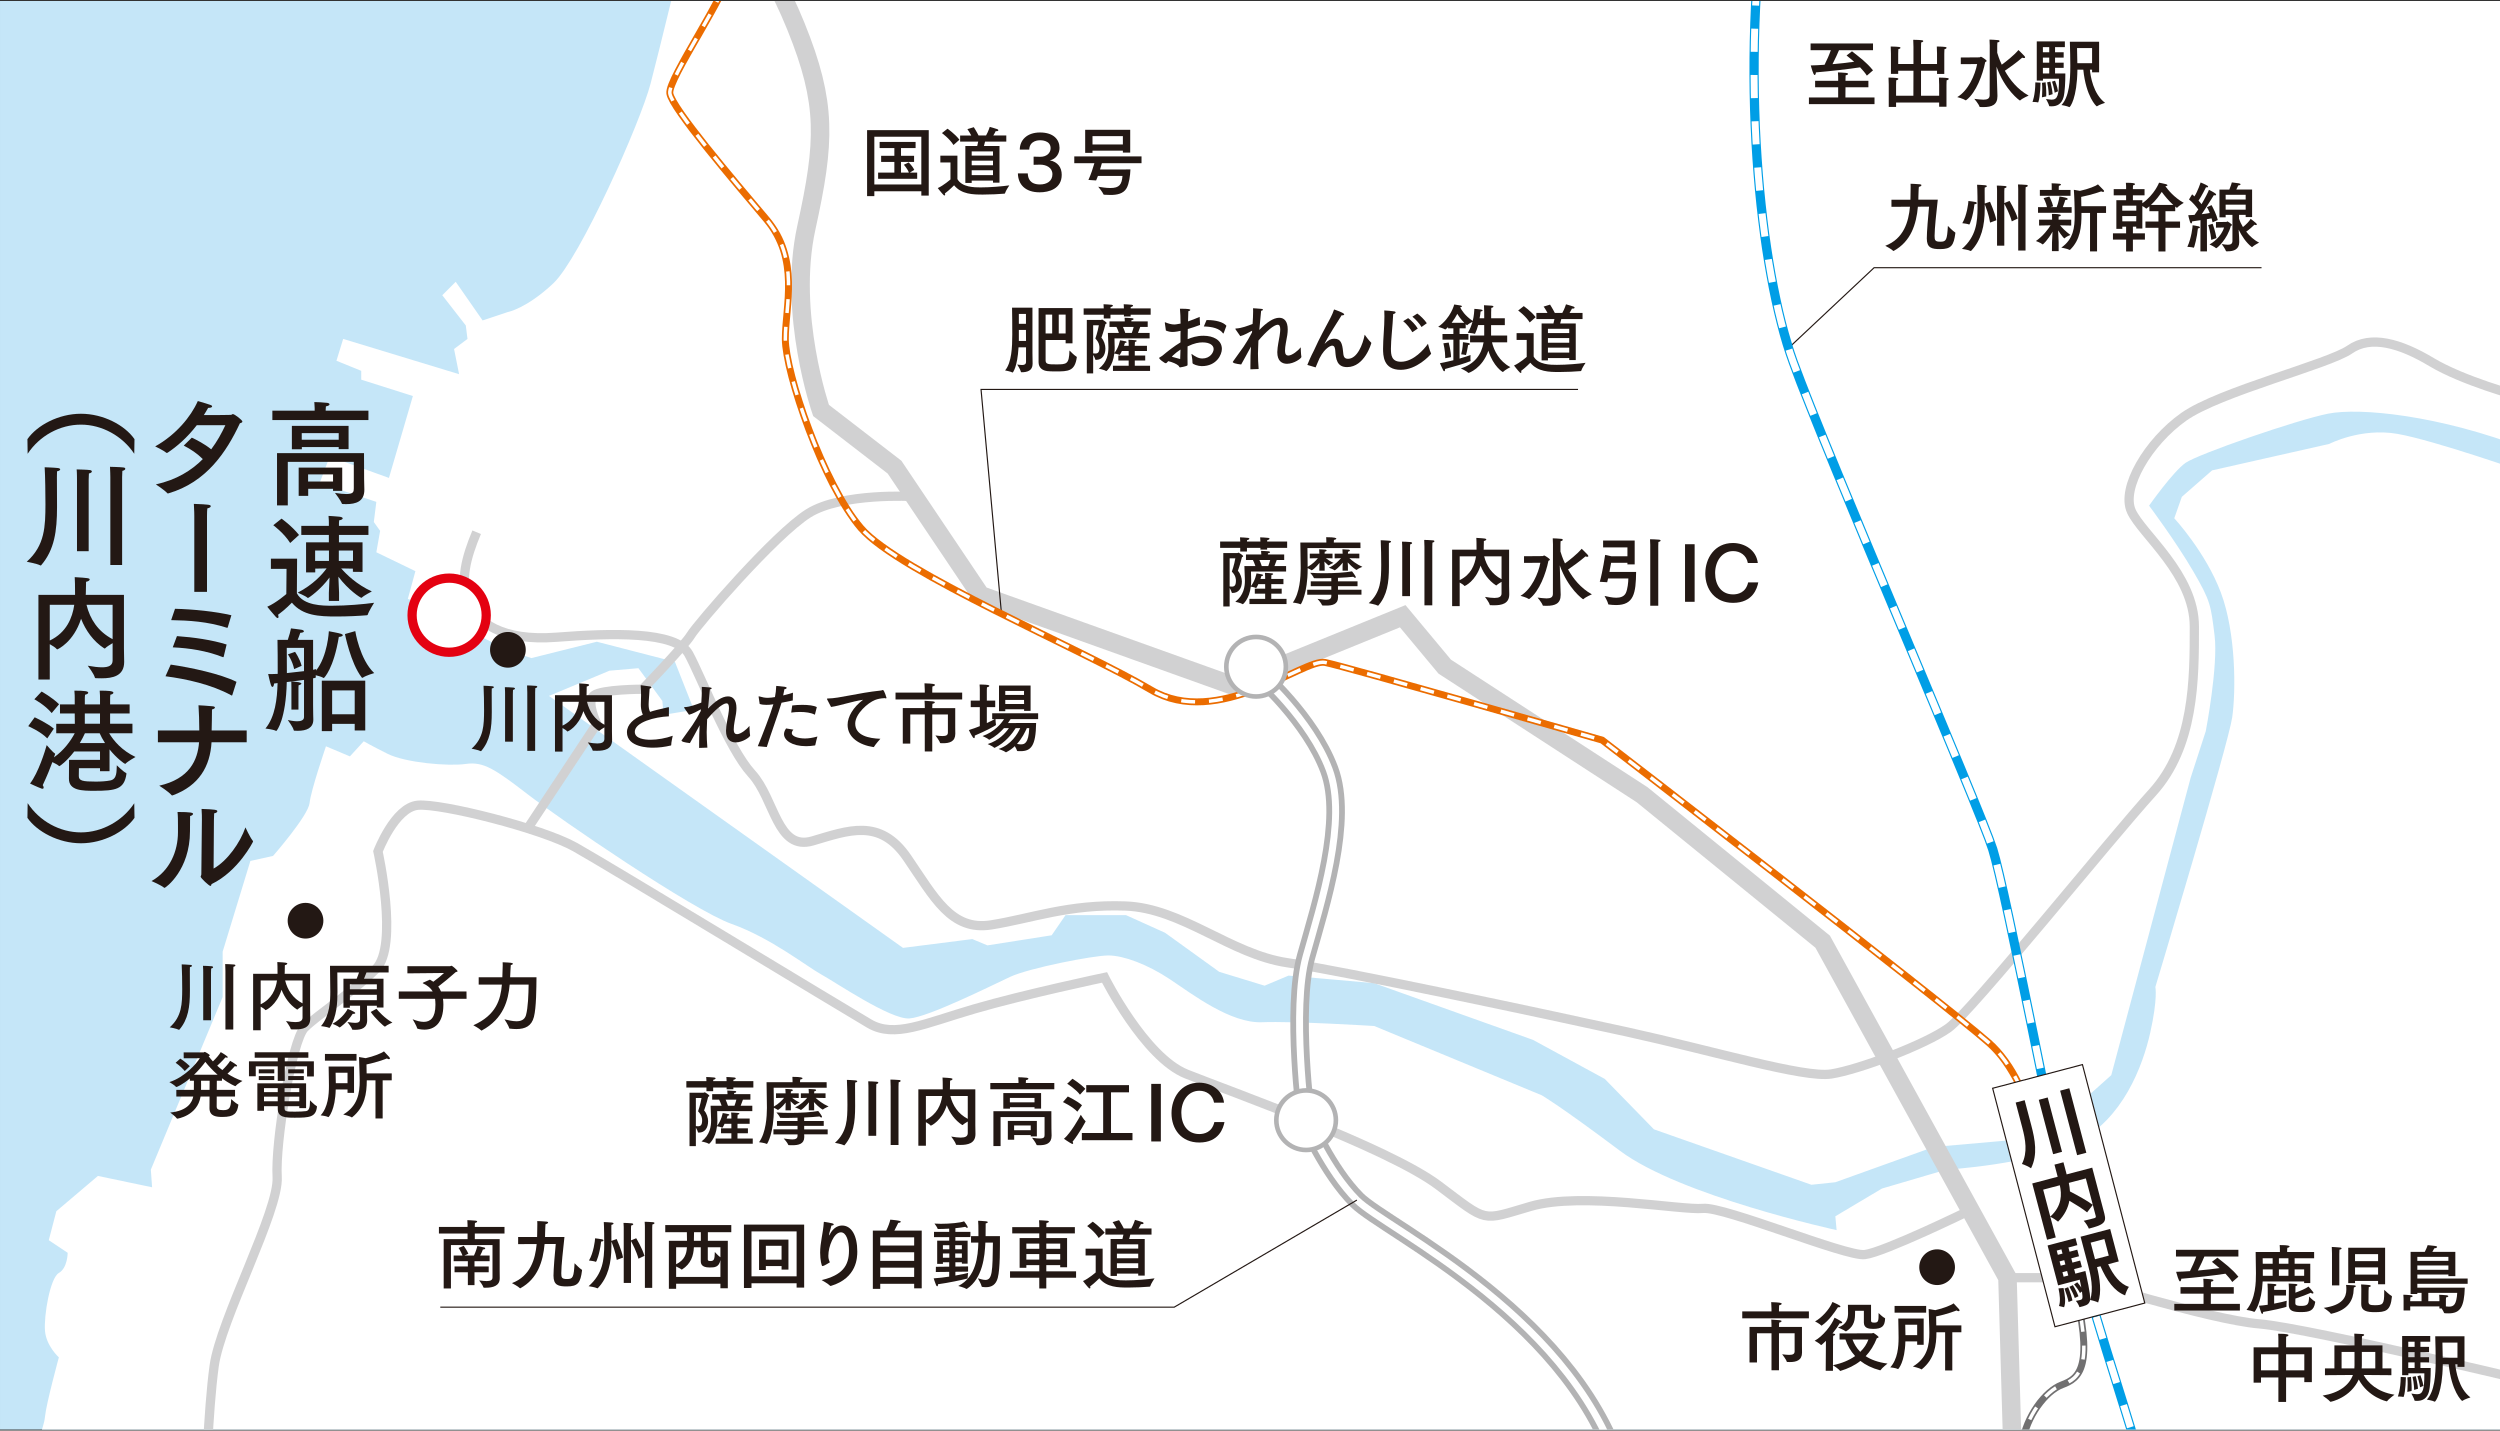
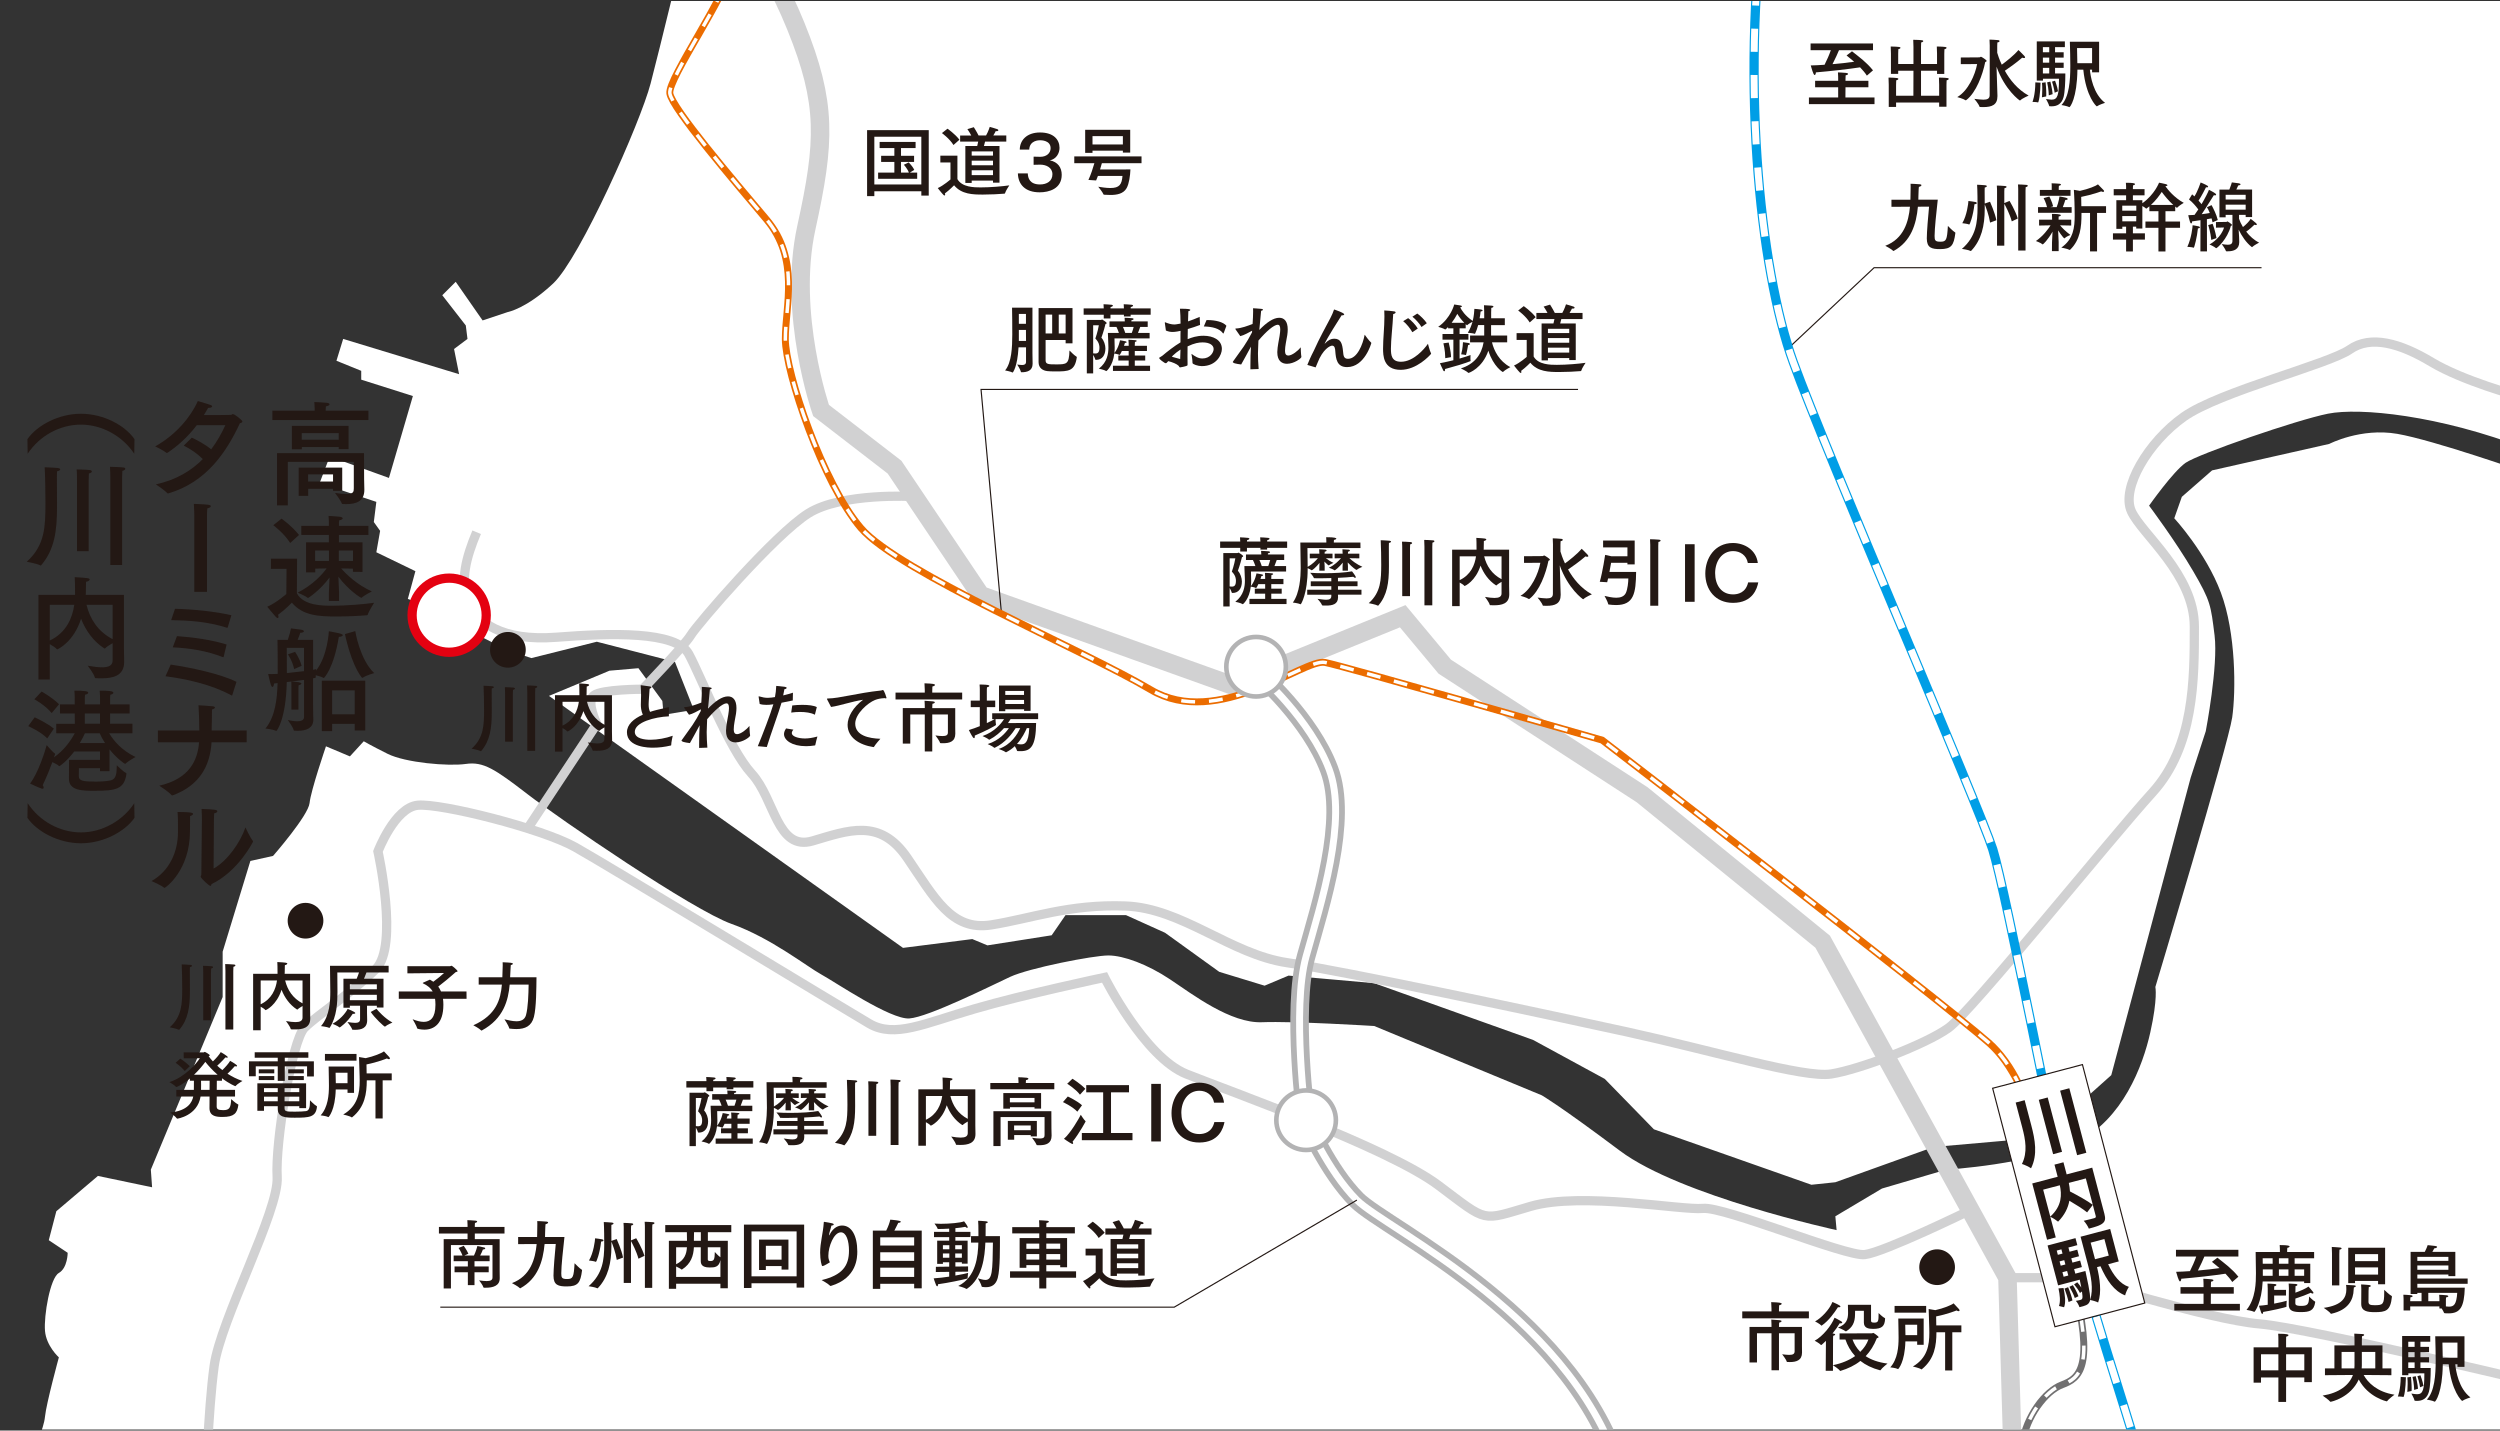
<svg xmlns="http://www.w3.org/2000/svg" data-name="terminal" version="1.1" viewBox="0 0 540 309" width="540px" height="309px" preserveAspectRatio="xMidYMid">
  <rect x="0" y="0" width="540" height="309" fill="#333333" stroke="none" />
  <defs>
    <style>
      .st0, .st1, .st2, .st3, .st4, .st5, .st6, .st7, .st8, .st9, .st10 {
        fill: none;
      }

      .st1, .st11 {
        stroke: #231814;
        stroke-width: .25px;
      }

      .st12, .st5 {
        stroke: #b3b3b4;
      }

      .st12, .st13, .st14, .st11 {
        fill: #fff;
      }

      .st2, .st4 {
        stroke: #d1d1d2;
      }

      .st2, .st5 {
        stroke-width: 4px;
      }

      .st15 {
        fill: #231814;
      }

      .st3 {
        stroke: #009ee6;
      }

      .st3, .st4, .st14 {
        stroke-width: 2px;
      }

      .st14 {
        stroke: #e40111;
      }

      .st6 {
        stroke-dasharray: 5;
      }

      .st6, .st7, .st8, .st10 {
        stroke-width: 1.5px;
      }

      .st6, .st9, .st10 {
        stroke: #fff;
      }

      .st7 {
        stroke: #eb6c00;
      }

      .st8 {
        stroke: #717071;
      }

      .st9 {
        stroke-dasharray: 3;
        stroke-width: .75px;
      }

      .st16 {
        fill: #c5e6f8;
      }

      .st17 {
        clip-path: url(#clippath);
      }
    </style>
    <clipPath id="clippath">
      <rect class="st0" y=".215" width="540" height="308.57" />
    </clipPath>
  </defs>
  <g class="st17">
-     <rect class="st16" x=".001" y=".215" width="539.999" height="308.573" />
    <path class="st13" d="M147.422-9.887s-4.717,19.595-6.895,27.94c-2.177,8.345-15.239,37.738-21.046,43.181-5.804,5.443-9.796,6.166-9.796,6.166l-5.443,1.815-5.807-8.345-2.902,2.902,5.08,6.532.363,2.902-2.902,2.177,1.088,5.443-25.038-7.619-1.451,4.717,5.352,2.177v1.906l11.158,3.537-5.172,17.689-12.79-4.627-2.178,5.716,12.246,4.082-.543,4.353,1.361,1.906-.817,4.627,8.437,4.082-1.633,5.988,5.172,2.177.816-2.995h2.994l-.817,5.172,13.607,6.804,4.899,1.632,14.151-3.537,16.873,4.356,4.082,10.341-6.531,1.087-.272-2.992-5.17-7.075-6.26.542-13.062,5.443,76.472,54.428,14.968-1.903,3.265,1.361,13.878-2.179,2.995-4.353h13.062l8.435,3.811,11.704,8.436,9.795,2.992,5.172-2.177,18.508,1.634,34.289,12.246,15.51,8.436,10.615,10.886,34.018,11.975,5.172-.545,21.224-7.619,15.515-1.361,10.067-2.721,12.794-11.431,17.142-64.224,3.269-10.07s2.721-14.152,1.903-20.684c-.819-6.53-.819-7.348-4.624-13.878-3.811-6.532-9.525-14.152-9.525-14.152,0,0,5.166-7.348,7.888-9.254,2.721-1.903,23.951-9.251,30.754-10.612,6.804-1.361,23.951.271,43.001,7.62v5.172s-20.14-7.077-28.033-8.438c-7.893-1.361-14.697,2.177-14.697,2.177l-25.306,5.716-6.532,5.714-1.632,4.627s6.804,7.348,10.067,16.057c3.264,8.707,3.264,21.227,2.45,26.941-.819,5.714-16.6,58.239-16.6,58.239,0,0,.542,2.448-1.09,9.796-1.632,7.348-5.99,18.779-15.786,23.677-9.796,4.898-28.304,5.987-28.304,5.987l-13.878,4.082-10.067,5.988.271,2.993s-33.747-7.348-46.806-17.145c-13.065-9.798-16.876-11.975-16.876-11.975l-36.192-14.968s-17.418-1.087-24.222-.816c-6.805.271-14.969-5.988-19.867-9.254-4.898-3.264-10.07-5.169-13.336-5.169s-17.143,2.721-21.225,4.627c-4.082,1.903-17.689,8.707-21.771,8.98-4.082.271-16.056-7.893-19.05-9.525-2.994-1.634-10.886-7.893-19.322-10.886-8.437-2.995-37.012-22.587-44.088-28.03-7.075-5.445-9.525-7.077-13.335-6.532-3.81.545-13.062-.274-16.872-2.177-3.811-1.905-5.172-2.721-5.172-2.721l-2.992,3.264-5.172-2.174s-3.265,9.523-3.537,12.244c-.272,2.721-7.892,11.431-7.892,11.431l-4.899,1.089-5.986,19.595v9.796l-15.513,37.284.272,3.809-11.702-2.448-8.982,7.62-1.633,6.259,4.082,2.721s0,3.266-1.904,4.356c-1.906,1.087-3.266,9.251-2.994,12.518.272,3.266,2.994,5.714,2.994,5.714,0,0-2.721,9.982-2.994,12.791-.272,2.809-2.449,7.077-2.449,7.077l.816,4.353h537.786V-8.561l-398.449-1.326Z" />
    <path class="st2" d="M434.973,322.698l-1.361-46.719-39.915-72.572-39.006-31.748-42.637-27.669-9.07-10.886-36.741,14.968-54.428-19.504-18.597-27.666-15.874-12.246s-7.258-20.865-3.176-39.461c4.082-18.598,4.535-26.762-2.268-43.543-6.804-16.783-12.701-19.05-9.525-34.018" />
    <path class="st4" d="M543.83,85.48s-11.795-3.176-18.598-7.258c-6.804-4.082-13.155-5.897-17.689-2.721s-28.118,9.073-35.83,14.516c-7.713,5.443-13.607,15.42-11.34,20.411,2.267,4.988,13.607,13.604,13.607,24.945s.003,25.856-9.07,35.833c-9.073,9.977-39.009,47.168-43.997,50.798-4.988,3.63-19.502,9.073-25.399,9.979-5.897.906-25.402-4.988-43.997-9.07-18.595-4.082-61.232-13.153-73.478-14.968-12.246-1.815-22.679-11.792-34.925-12.246s-20.409,2.721-29.028,4.082c-8.619,1.361-12.248-5.9-18.144-14.516-5.896-8.616-12.701-5.895-20.411-3.628-7.71,2.267-8.163-9.07-13.153-14.513-4.99-5.443-10.886-20.865-13.607-25.853-2.721-4.988-16.782-4.537-28.575-3.628-11.793.906-17.235-3.179-19.05-7.713-1.815-4.534-.454-9.525,1.814-14.968" />
    <path class="st4" d="M197.3,107.251s-15.42-.909-22.678,3.628c-7.258,4.537-24.04,24.041-25.4,26.308-1.361,2.267-10.433,11.683-10.433,11.683,0,0-8.845,0-10.546,1.361-1.701,1.361.68,6.123.68,6.123l-15.308,23.132" />
    <path class="st4" d="M425.448,261.469s-18.598,9.07-22.68,9.525c-4.082.454-30.387-10.434-34.924-9.979s-26.308-3.625-37.194-.452c-10.886,3.173-9.071,3.628-19.956-4.537-10.886-8.164-45.357-20.408-54.428-24.038-9.072-3.63-17.689-20.865-17.689-20.865,0,0-17.236,3.628-28.122,6.804-10.886,3.176-17.236,6.352-22.679,3.176-5.443-3.176-56.241-34.018-63.499-38.1-7.258-4.082-29.028-9.528-34.018-9.073-4.99.454-8.619,9.979-8.619,9.979,0,0,4.537,20.408-.453,25.399-4.99,4.991-12.7,9.979-15.421,12.701-2.721,2.721-6.352,24.945-5.897,32.203.454,7.258-12.246,30.842-13.607,40.821-1.361,9.979-1.814,26.762-1.814,26.762" />
    <g>
      <path class="st5" d="M272.139,145.808s10.886,9.525,14.968,20.411c4.082,10.886-1.812,29.029-4.988,40.367-3.176,11.337,0,35.378,0,35.378,0,0,4.618,10.904,10.968,17.253,6.351,6.349,48.531,25.853,57.603,61.232" />
      <path class="st10" d="M272.139,145.808s10.886,9.525,14.968,20.411c4.082,10.886-1.812,29.029-4.988,40.367-3.176,11.337,0,35.378,0,35.378,0,0,4.618,10.904,10.968,17.253,6.351,6.349,48.531,25.853,57.603,61.232" />
    </g>
    <path class="st4" d="M433.612,275.979l14.968.003s28.575,9.073,39.461,9.979c10.886.906,65.314,14.062,65.314,14.062" />
    <g>
      <path class="st15" d="M79.58,90.74h-20.749v-2.033h9.137v-.563s-.024-.784-.073-1.298c.392,0,2.131.073,2.817.171.294.049.466.172.466.319,0,.171-.245.343-.783.441-.024.269-.049.759-.049.759v.172h9.235v2.033ZM78.65,103.503c0,.564.049,1.813.049,2.205v.098c0,2.499-1.764,3.087-3.969,3.087-.245,0-.466-.024-.71-.024-.099,0-.172-.024-.197-.122-.22-.662-1.47-2.278-1.47-2.278,1.103.171,1.887.245,2.475.245,1.519,0,1.592-.514,1.592-1.225v-5.732h-14.257v9.407h-2.327v-11.293h18.789l.025,5.634ZM75.293,97.011h-2.131v-.441h-7.962v.466h-2.156v-5.047h12.248v5.022ZM73.921,106.026h-1.984v-.441h-5.366v1.519h-2.058v-6.1h9.407v5.022ZM65.176,93.557v1.421h7.986v-1.421h-7.986ZM66.547,102.474v1.543h5.39v-1.543h-5.39Z" />
      <path class="st15" d="M64.123,128.167c1.47,2.67,5.56,2.67,7.667,2.67,3.062,0,6.761-.318,9.016-.637,0,0-1.177,1.862-1.372,2.572-.024.049-.098.122-.171.122-1.691.147-4.189.269-6.566.269-3.797,0-7.325-.171-9.652-2.989,0,0-1.397,1.47-2.989,2.621.073.171.098.318.098.441,0,.171-.049.269-.171.269-.098,0-.221-.074-.392-.245-.539-.564-1.862-2.205-1.862-2.205,1.936-.833,4.116-2.743,4.116-2.743l.049-5.439h-3.38v-2.205h5.659l-.049,7.496ZM62.677,117.29c-1.323-2.131-3.65-3.846-3.65-3.846l1.788-1.421s2.157,1.519,3.773,3.528l-1.911,1.739ZM79.58,115.551h-6.369v1.592h5.096v6.394l-2.082-.024v-.686l-2.523-.049c1.102,1.273,3.307,3.454,6.615,4.973,0,0-1.691.857-2.18,1.347-.024.024-.05.024-.099.024-.171,0-2.768-1.641-4.948-4.557.073,1.421.147,3.283.147,3.479v1.763h-2.205v-1.739c0-.318.073-1.985.147-3.332-1.837,2.548-4.483,4.434-4.679,4.434-.024,0-.049-.024-.073-.049-.417-.392-2.131-1.102-2.131-1.102,3.356-1.74,5.316-3.945,6.247-5.242l-2.45.049v.808h-1.984v-6.492h4.924v-1.592h-5.953v-1.96h5.953v-.735s0-.809-.073-1.421c.318,0,1.763.123,2.327.172.514.049.736.196.736.367s-.27.343-.76.417c-.049.294-.049.759-.049.759v.441h6.369v1.96ZM68.066,118.908v2.253h2.989v-2.253h-2.989ZM73.186,118.908v2.253h3.062v-2.253h-3.062Z" />
      <path class="st15" d="M67.625,144.674c.294-.074.514-.123.662-.147,0,0-.024.122-.024.318,2.522-3.136,2.768-8.5,2.768-8.5,0,0,2.156.392,2.646.563.245.098.368.196.368.294,0,.196-.441.367-.858.367-1.127,6.884-3.185,8.893-3.258,8.893-.024,0-.049-.024-.098-.049-.368-.221-1.078-.441-1.641-.563,0,.172,0,.318.024.417v.049c0,.122-.589.196-.589.196v5.708c0,1.642.05,2.94.05,3.185v.049c0,1.788-1.446,2.401-3.381,2.401-.22,0-.466,0-.686-.024-.122,0-.148-.024-.172-.123-.147-.686-1.273-2.18-1.273-2.18.392.073,1.249.269,2.009.269.783,0,1.494-.196,1.494-.906v-8.035c-1.152.172-2.475.318-3.724.466-.172,8.01-2.132,10.558-2.254,10.558-.024,0-.073,0-.098-.024-.637-.318-2.253-.49-2.253-.49,2.107-2.572,2.523-6.369,2.621-9.823l-.76.098c-.049.514-.196.735-.342.735-.123,0-.245-.147-.319-.368-.245-.686-.612-2.425-.612-2.425.171.024.392.024.637.024.417,0,.882-.024,1.421-.049v-.269c0-2.327,0-5.365-.049-7.08h2.229c.319-.931.612-1.985.686-2.475,0,0,1.716.196,2.279.294.318.049.514.196.514.343s-.221.294-.784.318c-.147.466-.368,1.029-.563,1.519h3.331v6.468ZM61.942,139.945c0,1.494.024,3.356.024,5.439,1.249-.122,2.572-.269,3.699-.416v-5.022h-3.724ZM63.535,144.527c-.368-1.788-1.348-3.185-1.348-3.185l1.543-.539s1.004,1.396,1.421,3.013l-1.617.711ZM64.465,153.272h-1.519v-4.801s0-1.102-.024-1.249c0,0,1.053.024,1.642.147.342.073.539.172.539.294,0,.098-.172.245-.613.367,0,.074-.024.564-.024.564v4.679ZM78.894,157.78h-2.278v-1.421h-4.876v1.568h-2.229v-10.901h9.383v10.754ZM71.741,149.132v5.144h4.876v-5.144h-4.876ZM76.739,136.32s.956,6.124,4.091,9.064c0,0-1.789.514-2.475,1.004-.024.024-.049.024-.073.024-.049,0-.098-.024-.147-.073-2.401-3.087-3.626-9.383-3.626-9.383l2.229-.637Z" />
      <path class="st15" d="M42.507,91.843c-2.107,2.743-4.336,4.63-6.32,5.953-.024.024-.122.024-.172.024h-.073c-.637-.563-2.425-1.396-2.425-1.396,4.409-2.45,7.716-6.369,9.211-9.799,2.965.882,3.087.906,3.087,1.176,0,.172-.318.294-.686.294h-.171c-.294.539-.613,1.078-.931,1.568,2.572,0,5.781-.024,5.855-.049.22-.024.269-.172.417-.172.367,0,2.058,1.298,2.058,1.617,0,.171-.221.294-.539.367-2.891,6.198-7.227,12.739-15.434,15.14-.024,0-.073.024-.098.024-.073,0-.122-.024-.171-.073-.539-.637-2.45-1.887-2.45-1.887,4.458-.98,7.717-3.013,10.142-5.463-1.2-1.201-2.548-2.107-4.116-2.916l1.74-1.715c1.004.466,2.743,1.347,4.189,2.523,1.273-1.691,2.253-3.479,3.062-5.218h-6.174Z" />
      <path class="st15" d="M44.712,127.85h-2.743v-16.365s0-1.347-.098-2.646c3.38.123,3.65.196,3.65.514,0,.172-.221.343-.736.466-.049.343-.073.906-.073,1.617v16.414Z" />
      <path class="st15" d="M50.175,150.139c-.025.049-.05.098-.099.098-.024,0-.049,0-.073-.024-4.311-2.376-9.848-3.577-14.257-4.14l1.127-2.523c4.459.661,10.755,2.008,14.208,3.724l-.906,2.866ZM49.195,135.49c-.024.073-.049.122-.123.122-.024,0-.049,0-.073-.024-4.214-1.347-8.182-1.568-12.028-1.641l.833-2.45c3.992.098,8.746.588,12.175,1.397l-.783,2.597ZM48.313,141.859c-.024.049-.049.098-.122.098-.024,0-.049,0-.073-.024-3.528-1.372-7.154-1.935-10.804-2.107l.907-2.425c3.576.245,7.643.833,10.729,1.813l-.637,2.646Z" />
      <path class="st15" d="M53.286,160.326h-7.594c-.294,5.194-2.695,9.383-8.378,11.465-.049,0-.073.024-.122.024s-.099-.024-.148-.073c-.637-.759-2.646-2.033-2.646-2.033,6.541-1.494,8.305-5.512,8.599-9.383h-8.893v-2.547h8.942c0-1.764-.073-4.067-.171-5.439,0,0,2.302.122,3.086.221.294.024.466.147.466.269,0,.147-.22.318-.637.416,0,1.543-.049,3.283-.073,4.532h7.569v2.547Z" />
      <path class="st15" d="M41.698,175.805c0,.147-.22.367-.637.466-.024.759-.024,2.45-.024,2.989v.245c0,8.5-5.291,12.273-5.487,12.273-.025,0-.074,0-.099-.024-.612-.539-2.719-1.446-2.719-1.446,3.993-2.253,5.708-6.492,5.708-10.534v-1.421c0-.931,0-2.23-.098-2.965,2.94,0,3.356.172,3.356.417ZM46.133,187.613c2.964-1.641,5.757-5.61,6.884-8.893,0,0,.931,2.058,1.568,2.866.049.073.073.122.073.196,0,.049-3.185,6.418-8.966,9.187-.049.245-.098.392-.245.392-.293,0-2.107-1.69-2.107-2.008,0-.147.148-.245.148-.539l.122-11.734c0-.466,0-1.47-.073-2.352,2.866.098,3.405.196,3.405.49,0,.196-.22.392-.686.465-.024.662-.049,1.494-.049,1.494l-.073,10.436Z" />
      <path class="st15" d="M29,98.018c-2.522-3.822-6.957-6.296-11.514-6.296s-8.942,2.401-11.514,6.296l-.049-3.161c2.107-3.013,6.737-5.487,11.563-5.487s9.481,2.474,11.564,5.487l-.05,3.161Z" />
      <path class="st15" d="M12.293,103.108c0,1.837.025,4.606.025,6.076v.343c0,5.218-.564,9.211-3.406,12.543-.024.049-.073.073-.147.073-.024,0-.049,0-.073-.024-.662-.367-2.916-.784-2.916-.784,3.969-3.552,4.018-7.692,4.042-12.396,0-1.887-.049-6.222-.172-8.011,0,0,2.181.073,2.916.172.294.049.441.171.441.294,0,.147-.221.318-.686.416,0,.343-.025.833-.025,1.298ZM19.153,119.056h-2.523v-15.433s0-1.666-.073-2.229c0,0,2.4.049,2.915.147.245.049.368.172.368.294,0,.172-.196.343-.637.441-.024.294-.049,1.347-.049,1.347v15.433ZM26.379,122.045h-2.547v-18.986s-.024-1.69-.074-2.229c0,0,2.254.049,2.94.147.245.024.368.147.368.294s-.197.343-.637.441c-.024.318-.05,1.347-.05,1.347v18.986Z" />
      <path class="st15" d="M26.771,140.071c0,1.201.049,2.303.049,2.866v.049c0,3.062-2.523,3.528-4.899,3.528-.417,0-.833,0-1.225-.024-.148,0-.197-.049-.221-.172-.171-.759-1.519-2.523-1.519-2.523,1.226.221,2.254.343,3.087.343,1.47,0,2.279-.417,2.279-1.47v-3.748c-.564.343-1.274.759-1.593,1.102-.049.049-.073.049-.122.049-.024,0-.049,0-.098-.024-2.376-1.543-4.018-3.895-4.998-6.394-1.617,5.071-5.07,6.614-5.144,6.614-.049,0-.074-.024-.123-.073-.22-.294-.906-.735-1.494-1.054v7.644h-2.45v-18.3h7.913v-.343c0-1.47-.024-2.915-.073-3.479,2.866.172,3.234.221,3.234.514,0,.196-.343.417-.783.49-.025.269-.05,1.617-.05,2.498,0,.098,0,.196-.024.319h8.256v11.587ZM10.75,130.639v7.717c3.625-1.715,4.899-4.949,5.291-7.717h-5.291ZM18.687,130.639c.759,3.111,2.474,5.757,5.635,7.423v-7.423h-5.635Z" />
      <path class="st15" d="M10.211,159.492c-1.446-1.494-4.116-2.646-4.116-2.646l1.396-1.911s2.72,1.249,4.14,2.45l-1.42,2.107ZM27.996,154.103h-4.215v2.23h4.827v2.057h-5.022c.956,1.593,2.695,3.7,5.684,5.12,0,0-1.641.906-2.156,1.446-.024.024-.049.049-.073.049-.148,0-1.862-1.225-3.381-3.136v4.704h-2.058v-.637h-4.556c0,.392-.024,1.617-.024,1.691,0,1.029.857,1.2,3.675,1.2,1.127,0,2.253-.073,3.111-.245,1.518-.294,1.347-1.984,1.42-3.282,0,0,1.397,1.396,2.009,1.666.073.024.073.123.073.196-.466,3.332-2.302,3.65-6.933,3.65-2.597,0-5.512-.024-5.488-2.621l.025-4.067h6.687v-1.813h-5.56c-1.691,2.205-3.136,3.185-3.234,3.185-.024,0-.049-.024-.073-.049-.245-.245-.906-.588-1.42-.833-.49,1.347-1.053,2.768-2.082,4.973.122.172.196.368.196.514,0,.172-.073.269-.245.269-.05,0-.099,0-.172-.024-.956-.343-2.523-1.102-2.523-1.102,1.813-2.352,3.259-7.055,3.601-8.305,0,0,1.274,1.519,1.74,1.788.049.024.073.073.073.098,0,.049-.024.074-.024.123l-.221.637c2.131-1.494,3.601-3.527,4.483-5.194h-3.993v-2.057h4.018l-.024-2.23h-3.185v-1.96h3.185v-1.446s0-.956-.073-1.519c2.376,0,2.988.147,2.988.441,0,.172-.22.343-.686.441-.049.318-.049.882-.049.882v1.201h3.282v-1.446s0-.956-.073-1.519c1.838,0,2.965.073,2.965.441,0,.172-.197.343-.661.441-.05.318-.05.882-.05.882v1.201h4.215v1.96ZM11.166,154.029c-1.42-1.74-3.748-2.989-3.748-2.989l1.568-1.666s2.303,1.274,3.772,2.743l-1.592,1.911ZM18.344,158.389c-.293.637-.661,1.372-1.102,2.107h5.438c-.514-.784-.881-1.494-1.151-2.107h-3.185ZM18.319,154.103v2.23h3.282v-2.23h-3.282Z" />
      <path class="st15" d="M29.05,176.661c-2.107,2.989-6.737,5.487-11.564,5.487s-9.48-2.499-11.563-5.487l.049-3.185c2.548,3.895,6.958,6.321,11.514,6.321s8.991-2.475,11.514-6.296l.05,3.16Z" />
    </g>
    <g>
      <path class="st15" d="M200.608,42.243h-1.6v-.93h-10.151v1.045h-1.567v-14.249h13.318v14.135ZM188.856,29.529v10.315h10.151v-10.315h-10.151ZM197.767,31.977h-3.15v1.681h2.824v1.322h-2.824v2.301h1.698c-.261-.783-1.078-1.697-1.078-1.697l1.045-.506s.849.833,1.192,1.616l-.947.587h1.583v1.338h-8.438v-1.338h3.509v-2.301h-2.856v-1.322h2.856v-1.681h-3.183v-1.322h7.769v1.322Z" />
      <path class="st15" d="M206.801,38.685c.996,1.779,3.639,1.795,5.011,1.795,2.105,0,4.716-.228,6.202-.441,0,0-.783,1.159-.93,1.697-.017.082-.066.098-.147.098-1.142.098-2.955.196-4.619.196-2.17,0-4.635-.049-6.235-2.007,0,0-.996,1.028-1.99,1.762.032.098.065.18.065.261,0,.114-.065.18-.147.18-.049,0-.13-.033-.196-.098-.408-.392-1.257-1.501-1.257-1.501,1.257-.555,2.742-1.861,2.742-1.861v-3.672h-2.187v-1.469h3.689v5.06ZM205.952,31.324c-.849-1.387-2.497-2.579-2.497-2.579l1.208-.947s1.583,1.093,2.578,2.383l-1.289,1.142ZM217.361,30.59h-4.587c-.081.294-.163.637-.245.947h3.363v7.916h-1.405v-.441h-4.602v.506h-1.371v-7.981h2.563c.081-.31.147-.653.212-.947h-3.902v-1.322h2.399c-.359-.718-.832-1.371-.832-1.371l1.388-.424s.62.963,1.028,1.795h1.616c.473-.8.8-1.861.8-1.861,0,0,1.224.343,1.632.49.147.066.228.147.228.229,0,.114-.13.212-.408.212-.049,0-.098-.017-.163-.017-.016.049-.228.49-.522.947h2.808v1.322ZM209.886,32.695v.914h4.602v-.914h-4.602ZM209.886,34.703v.996h4.602v-.996h-4.602ZM209.886,36.775v1.061h4.602v-1.061h-4.602Z" />
      <path class="st15" d="M220.272,32.32c0-1.991,1.486-3.705,4.374-3.705,2.955,0,4.212,1.567,4.212,3.329,0,1.192-.735,2.432-2.089,2.693,1.714.343,2.563,1.535,2.563,3.118,0,3.036-2.759,3.787-4.766,3.787-3.167,0-4.652-1.746-4.701-4.081h2.138c.032.996.408,2.383,2.644,2.383,1.469,0,2.677-.718,2.677-2.204s-1.404-2.073-2.611-2.073h-.098l-1.355.032v-1.762l1.387.033h.082c1.272,0,2.203-.751,2.203-1.861,0-1.714-2.056-1.714-2.268-1.714-.245,0-2.269,0-2.35,2.024h-2.04Z" />
      <path class="st15" d="M246.572,35.257h-8.569c-.114.441-.261.898-.392,1.355l6.562-.017c-.049,1.322-.278,3.069-.817,4.032-.686,1.224-2.073,1.485-3.509,1.485-.44,0-.881-.016-1.321-.049-.098,0-.147,0-.18-.098-.179-.473-1.126-1.632-1.126-1.632.652.098,1.665.278,2.611.278,1.991,0,2.48-.783,2.627-2.611h-5.304c-.13.342-.261.669-.392.979l-1.665-.114c.556-1.207.931-2.383,1.29-3.607h-4.342v-1.469h14.526v1.469ZM244.124,32.956h-1.583v-.408h-6.561v.473h-1.583v-4.978h9.728v4.913ZM235.98,29.398v1.812h6.561v-1.812h-6.561Z" />
    </g>
    <g>
      <path class="st15" d="M390.722,284.754h-14.396v-1.485h6.316v-.604s-.016-.783-.065-1.404c1.958.065,2.268.163,2.268.359,0,.114-.179.245-.555.327-.017.343-.033.816-.033.93v.392h6.464v1.485ZM389.22,290.614c0,.408.017,1.257.017,1.501v.049c0,1.697-1.273,2.04-2.628,2.04-.179,0-.342,0-.522-.016-.065,0-.13,0-.147-.066-.114-.473-.996-1.599-.996-1.599.62.082,1.127.131,1.518.131.832,0,1.159-.212,1.176-.751v-3.917h-3.379v7.997h-1.616v-7.997h-3.134v6.3h-1.616v-7.671h4.75v-.245s0-.783-.049-1.338c.163,0,1.388.082,1.828.131.261.032.392.114.392.212,0,.114-.18.245-.522.31-.033.31-.033.832-.033.832v.098h4.962v3.999Z" />
      <path class="st15" d="M404.341,288.003c.114,0,.197-.098.278-.098.114,0,1.159.734,1.159.914,0,.114-.212.196-.376.228-.62,1.567-1.436,2.856-2.416,3.884,1.127.751,2.661,1.338,4.717,1.6,0,0-1.175.914-1.518,1.436-.016.016-.032.016-.066.016h-.032c-1.747-.457-3.134-1.159-4.244-2.024-1.224.979-2.676,1.665-4.293,2.154-.016,0-.032.017-.049.017-.032,0-.049-.017-.065-.033-.229-.376-1.355-1.11-1.518-1.208v1.208h-1.567l.049-6.48c-.229.228-.93.914-1.012.914-.032,0-.049,0-.066-.016-.342-.392-1.355-.914-1.355-.914,1.763-.963,3.607-3.264,4.293-4.978,0,0,.914.441,1.42.767.18.114.245.212.245.294,0,.098-.13.163-.342.163-.066,0-.131,0-.212-.016-.359.637-.914,1.42-1.55,2.204.13.016.228.032.245.032.229.033.327.098.327.196s-.163.212-.424.277c-.033.147-.033.783-.033.783l-.016,5.55c1.909-.376,3.525-1.077,4.782-1.959-.996-1.093-1.665-2.318-2.089-3.574h-1.272v-1.322l7.001-.016ZM393.504,286.321c-.017,0-.032.017-.049.017s-.032-.017-.049-.017c-.293-.359-1.355-.897-1.355-.897,1.272-.669,3.1-2.514,3.754-4.195,0,0,1.045.441,1.469.702.179.114.261.212.261.294,0,.098-.114.147-.31.147-.066,0-.147,0-.229-.016-.735,1.126-1.909,2.856-3.493,3.966ZM404.146,285.293c0,.277.163.392.669.392.914,0,.963-.278.963-2.073,0,0,.881.898,1.371,1.11.016,0,.032.017.032.131-.081,1.55-.62,2.187-2.578,2.187-1.029,0-2.008-.179-2.008-1.387v-2.514h-1.894c0,.277-.017.457-.017.849-.016,1.649-.555,2.742-1.909,3.574-.017.016-.032.016-.049.016-.032,0-.049,0-.066-.016-.408-.327-1.648-.816-1.648-.816,1.894-.686,2.155-1.893,2.17-3.118,0-.685-.032-1.583-.032-1.795h4.994v3.46ZM400.147,289.341c.327.897.849,1.828,1.665,2.66.849-.816,1.436-1.73,1.762-2.66h-3.427Z" />
      <path class="st15" d="M415.512,290.483h-1.404v-.735h-2.546c-.114,4.521-1.535,5.974-1.567,5.974-.017,0-.049,0-.066-.016-.408-.228-1.632-.359-1.632-.359,1.6-1.747,1.796-4.456,1.796-6.366,0-.538-.017-1.012-.017-1.387-.016-.636-.049-2.791-.049-2.791h5.484v5.68ZM416.051,283.53h-6.822v-1.452h6.822v1.452ZM411.53,286.142s.016.653.032,1.502l.017.751h2.529v-2.253h-2.578ZM423.656,287.774h-1.958v8.242h-1.551v-8.242h-1.877c-.016,2.84-.391,5.745-3.149,7.981-.033.016-.049.033-.082.033-.016,0-.032,0-.049-.017-.391-.293-1.811-.604-1.811-.604,3.134-1.844,3.558-4.602,3.558-7.279,0-.343,0-.685-.017-1.012-.049-1.91-.13-4.129-.13-4.129l1.436.245c1.747-.376,3.493-1.093,3.95-1.469,0,0,.881.914,1.142,1.224.098.114.147.228.147.31,0,.098-.066.163-.196.163-.114,0-.261-.049-.458-.163,0,0-1.926.8-4.406,1.29.016.571.032,1.273.032,1.942h5.419v1.486Z" />
    </g>
    <g>
      <path class="st15" d="M41.005,209.757c0,1.225.017,3.069.017,4.048v.229c0,3.477-.376,6.137-2.269,8.357-.017.032-.049.049-.098.049-.017,0-.032,0-.049-.017-.441-.245-1.942-.522-1.942-.522,2.644-2.366,2.677-5.125,2.694-8.258,0-1.257-.033-4.146-.114-5.337,0,0,1.452.049,1.942.114.196.032.293.114.293.196,0,.098-.147.212-.457.278,0,.228-.017.555-.017.865ZM45.574,220.383h-1.68v-10.283s0-1.11-.049-1.485c0,0,1.599.033,1.941.098.163.033.245.114.245.196,0,.114-.131.228-.424.294-.017.196-.033.897-.033.897v10.283ZM50.389,222.374h-1.697v-12.649s-.017-1.126-.049-1.486c0,0,1.501.033,1.958.098.163.016.245.098.245.196,0,.098-.131.228-.424.294-.017.212-.033.898-.033.898v12.649Z" />
      <path class="st15" d="M66.98,218.065c0,.8.033,1.535.033,1.91v.033c0,2.04-1.681,2.35-3.265,2.35-.277,0-.555,0-.816-.017-.098,0-.131-.032-.147-.114-.114-.506-1.012-1.681-1.012-1.681.816.147,1.501.228,2.057.228.979,0,1.518-.277,1.518-.979v-2.497c-.376.228-.849.506-1.061.735-.033.032-.049.032-.082.032-.016,0-.032,0-.065-.016-1.583-1.028-2.677-2.595-3.33-4.26-1.077,3.379-3.378,4.407-3.427,4.407-.032,0-.049-.016-.081-.049-.148-.196-.604-.49-.996-.702v5.092h-1.632v-12.192h5.272v-.228c0-.98-.017-1.942-.049-2.318,1.909.114,2.155.147,2.155.343,0,.131-.229.278-.522.327-.017.179-.033,1.077-.033,1.665,0,.066,0,.131-.016.212h5.5v7.72ZM56.306,211.781v5.141c2.415-1.142,3.264-3.297,3.525-5.141h-3.525ZM61.593,211.781c.507,2.073,1.649,3.836,3.755,4.946v-4.946h-3.755Z" />
      <path class="st15" d="M83.944,210.051h-4.782c-.148.359-.359.898-.539,1.355h4.211v6.219h-1.436v-.392h-2.121v1.551c0,.816.032,1.452.032,1.583,0,1.763-1.306,2.073-2.628,2.073-.179,0-.342-.017-.506-.017-.066,0-.098-.016-.114-.082-.114-.457-1.012-1.583-1.012-1.583.637.098,1.208.179,1.666.179.652,0,1.06-.179,1.06-.783v-2.922h-2.204v.441h-1.387v-6.267h2.856c.212-.49.376-.963.507-1.355h-4.685s.033,3.558.033,4.244c-.017,2.203-.114,5.288-1.665,7.671-.017.033-.05.065-.082.065,0,0-.017,0-.032-.016-.441-.212-1.779-.376-1.779-.376,1.942-2.269,2.007-5.549,2.007-7.459,0-.767-.065-5.566-.065-5.566h12.665v1.436ZM73.384,221.933c-.032,0-.065-.016-.081-.033-.327-.31-1.486-.751-1.486-.751,2.286-1.273,3.232-3.101,3.281-3.232.032.016,1.648.653,1.648.898,0,.114-.163.179-.359.179-.066,0-.131,0-.196-.017-1.241,1.942-2.775,2.954-2.808,2.954ZM75.571,212.614v1.061h5.827v-1.061h-5.827ZM75.571,214.882v1.159h5.827v-1.159h-5.827ZM81.316,217.902c.458.555,1.747,2.024,3.444,2.971,0,0-1.158.49-1.55.848-.017.017-.049.033-.066.033-.196,0-2.203-1.877-3.068-3.167l1.24-.686Z" />
      <path class="st15" d="M100.779,215.747h-5.092c.049.376.081.783.081,1.191v.114c0,4.032-1.99,5.353-4.096,5.353-.718,0-1.535-.163-1.567-.277-.098-.539-.979-1.975-.979-1.975.816.327,1.648.571,2.399.571,1.436,0,2.529-.881,2.529-3.656v-.114c0-.441-.032-.849-.081-1.208h-7.834v-1.583h7.328c-.408-.718-1.077-1.273-2.105-1.763-.033-.016-.049-.033-.049-.049,0-.033.016-.049.049-.082l1.501-.669c.261.147.506.293.735.457.816-.604,1.796-1.387,2.318-1.893l-7.917.082v-1.551h9.238c.033,0,.18-.098.31-.098.131,0,1.29.979,1.29,1.175,0,.114-.131.147-.392.196-1.191,1.077-2.889,2.465-3.786,3.134.245.327.44.686.603,1.061h5.501l.016,1.583Z" />
      <path class="st15" d="M110.089,212.679c-.294,3.33-1.29,7.361-6.023,9.907-.017.016-.049.016-.066.016-.016,0-.032,0-.049-.016-.424-.457-1.714-1.126-1.714-1.126,4.962-2.203,5.892-5.566,6.17-8.781h-5.011v-1.583h5.108c0-.016.082-2.236.082-2.579,0-.245,0-.49-.017-.669,1.795.081,2.204.114,2.204.326,0,.114-.147.228-.441.277-.017.147-.049.539-.049.702-.017.359-.066,1.224-.098,1.942h5.696c-.032,2.318-.032,6.529-.555,8.553-.507,1.991-1.894,2.628-3.787,2.628-.457,0-.947-.033-1.452-.098-.049,0-.082-.033-.098-.082-.148-.62-1.029-1.926-1.029-1.926.719.163,1.698.424,2.596.424.93,0,1.762-.293,2.056-1.322.441-1.6.539-4.456.571-6.594h-4.096Z" />
      <path class="st15" d="M50.765,236.854h-3.949c-.017,1.142-.017,2.106-.017,2.155.032.522.229.783,1.404.783,1.355,0,1.649-.473,1.73-2.383,0,0,.979.914,1.486,1.142.049.033.065.033.065.082v.049c-.261,1.779-.897,2.579-3.427,2.579-1.208,0-2.807-.082-2.807-1.894,0-.49,0-1.469.016-2.514h-1.941c-.686,4.162-4.995,4.782-5.044,4.782-.032,0-.066-.016-.081-.049-.294-.441-1.437-1.273-1.437-1.273,3.868-.408,4.734-2.269,4.978-3.46h-3.656v-1.436h3.786c.017-.343.017-.424.017-1.975h-.881v-.49c-1.616,1.355-2.791,1.844-2.905,1.844-.033,0-.049,0-.082-.033-.293-.375-1.436-1.028-1.436-1.028,3.313-1.045,5.892-4.032,6.578-5.158l-3.477.016-.016-1.273h4.341c.033,0,.131-.114.212-.114.131,0,1.094.587,1.094.735,0,.081-.082.147-.245.212.261.359.571.735.914,1.11.636-.588,1.37-1.436,1.697-2.007,0,0,.93.522,1.371.897.098.082.147.163.147.212,0,.066-.049.098-.163.098-.081,0-.196-.017-.342-.066,0,0-.914,1.045-1.779,1.795.342.327.718.637,1.11.947.636-.604,1.37-1.436,1.68-1.991,0,0,.931.506,1.356.865.098.082.147.163.147.228,0,.066-.066.114-.18.114-.081,0-.179-.033-.31-.065,0,0-.783.897-1.583,1.632.963.62,2.04,1.175,3.232,1.567,0,0-1.158.669-1.485,1.093-.017.016-.049.033-.066.033,0,0-1.224-.457-2.873-1.714v.538h-1.11l-.016,1.975h3.949v1.436ZM39.911,231.337c-.881-1.045-1.975-1.779-1.975-1.779l1.011-.898s1.029.637,2.057,1.632l-1.093,1.045ZM46.995,232.137c-1.093-.947-1.991-1.942-2.644-2.775-.571.8-1.437,1.828-2.432,2.775h5.076ZM43.421,233.443c.016.228.016.555.016.897s0,.718-.016,1.077h1.844l.017-1.975h-1.86Z" />
      <path class="st15" d="M66.605,228.465h-5.093v.783h6.284v3.264h-1.469v-2.187h-4.815v3.15h-1.518v-3.15h-4.75v2.155h-1.469v-3.232h6.219v-.783h-4.978v-1.176h11.589v1.176ZM66.115,239.351h-1.469v-.408h-3.183v.376c0,.767.293.8,2.253.8.93,0,1.894-.049,2.367-.114.701-.098.865-.849.865-2.008v-.342s.996,1.045,1.452,1.257c.049.016.066.081.066.147-.245,2.269-1.649,2.366-4.815,2.366-2.008,0-3.656-.065-3.656-1.91v-.571h-2.97v.996h-1.437v-5.941h10.528v5.353ZM59.243,231.843h-3.346v-.865h3.346v.865ZM59.243,233.296h-3.346v-.865h3.346v.865ZM57.024,235.042v.865h2.97v-.865h-2.97ZM57.024,236.887v.98h2.97v-.98h-2.97ZM61.463,235.042v.865h3.183v-.865h-3.183ZM61.463,236.887v.98h3.183v-.98h-3.183ZM65.625,231.843h-3.378v-.865h3.378v.865ZM65.625,233.296h-3.378v-.865h3.378v.865Z" />
      <path class="st15" d="M76.469,236.054h-1.404v-.735h-2.546c-.114,4.521-1.535,5.974-1.567,5.974-.017,0-.049,0-.066-.016-.408-.228-1.632-.359-1.632-.359,1.6-1.746,1.796-4.456,1.796-6.366,0-.538-.017-1.012-.017-1.387-.016-.637-.049-2.791-.049-2.791h5.484v5.68ZM77.008,229.101h-6.822v-1.452h6.822v1.452ZM72.487,231.713s.016.653.032,1.502l.017.751h2.529v-2.253h-2.578ZM84.613,233.345h-1.958v8.242h-1.551v-8.242h-1.877c-.016,2.84-.391,5.745-3.149,7.981-.033.016-.049.033-.082.033-.016,0-.032,0-.049-.017-.391-.293-1.811-.603-1.811-.603,3.134-1.845,3.558-4.603,3.558-7.28,0-.343,0-.686-.017-1.012-.049-1.91-.13-4.129-.13-4.129l1.436.245c1.747-.376,3.493-1.093,3.95-1.469,0,0,.881.914,1.142,1.224.098.114.147.228.147.31,0,.098-.066.163-.196.163-.114,0-.261-.049-.458-.163,0,0-1.926.8-4.406,1.29.016.571.032,1.273.032,1.942h5.419v1.485Z" />
    </g>
    <g>
      <path class="st15" d="M106.206,149.571c0,1.225.017,3.069.017,4.048v.229c0,3.477-.376,6.137-2.269,8.357-.017.032-.049.049-.098.049-.017,0-.032,0-.049-.017-.441-.245-1.942-.522-1.942-.522,2.645-2.366,2.677-5.125,2.694-8.258,0-1.257-.033-4.146-.114-5.337,0,0,1.452.049,1.942.114.196.032.293.114.293.196,0,.098-.147.212-.457.278,0,.228-.017.555-.017.865ZM110.777,160.196h-1.681v-10.283s0-1.11-.049-1.485c0,0,1.599.033,1.941.098.163.033.245.114.245.196,0,.114-.131.228-.424.294-.017.196-.032.897-.032.897v10.283ZM115.591,162.187h-1.697v-12.649s-.017-1.126-.049-1.486c0,0,1.501.033,1.958.098.163.016.245.098.245.196,0,.098-.131.228-.424.294-.017.212-.033.898-.033.898v12.649Z" />
      <path class="st15" d="M132.181,157.878c0,.8.033,1.535.033,1.91v.033c0,2.04-1.681,2.35-3.265,2.35-.278,0-.555,0-.816-.017-.098,0-.131-.032-.147-.114-.114-.506-1.012-1.681-1.012-1.681.816.147,1.501.228,2.057.228.979,0,1.518-.277,1.518-.979v-2.497c-.376.228-.849.506-1.061.735-.032.032-.049.032-.082.032-.016,0-.032,0-.065-.016-1.583-1.028-2.677-2.595-3.33-4.26-1.077,3.379-3.378,4.407-3.427,4.407-.032,0-.049-.016-.081-.049-.148-.196-.604-.49-.996-.702v5.092h-1.632v-12.192h5.272v-.228c0-.98-.017-1.942-.049-2.318,1.909.114,2.155.147,2.155.343,0,.131-.229.278-.522.327-.017.179-.033,1.077-.033,1.665,0,.066,0,.131-.016.212h5.5v7.72ZM121.507,151.595v5.141c2.415-1.142,3.264-3.297,3.525-5.141h-3.525ZM126.795,151.595c.507,2.073,1.649,3.836,3.755,4.946v-4.946h-3.755Z" />
      <path class="st15" d="M144.477,154.728c-3.085.131-7.361,1.273-7.361,3.346,0,1.518,2.219,1.714,3.378,1.714,1.535,0,3.314-.326,4.815-.865-.017.082-.327,1.42-.327,1.991,0,.066-.017.098-.081.114-1.273.31-2.611.473-3.868.473-.718,0-5.615-.017-5.615-3.33,0-1.681,1.469-2.938,3.428-3.803-.376-.833-.424-1.649-.424-2.155,0-.571.032-1.24.049-2.007,0-.522-.017-1.257-.082-2.04v-.082c0-.049.017-.082.066-.082s1.404.18,1.991.278c.163.032.261.114.261.196,0,.098-.114.196-.391.278-.212,2.97-.212,3.117-.212,3.395,0,.653.081,1.159.31,1.616.473-.163.962-.294,1.469-.424.767-.196,1.779-.392,2.415-.571.033-.017.066-.017.082-.017.081,0,.114.049.114.131l-.017,1.844Z" />
      <path class="st15" d="M151.387,153.211c-.653.359-1.812,1.012-2.563,1.175l-1.012-1.452c-.032-.049-.049-.082-.049-.114,0-.049.032-.082.098-.082,1.191-.033,2.579-.587,3.624-.979.065-.996.114-1.959.114-2.693,0-.261,0-.506-.017-.702,0,0,1.272.065,1.811.131.229.016.327.098.327.179,0,.098-.131.196-.392.245-.098,1.061-.261,2.595-.391,4.129,1.534-1.567,3.003-2.628,4.308-2.628,1.078,0,1.828.767,1.828,2.53,0,.359-.032.767-.098,1.224-.179,1.159-.489,2.301-.489,3.428,0,.702.293.979.701.979.832,0,2.155-1.077,2.694-1.779,0,0,.032,1.517.147,2.073,0,.31-1.6,1.485-3.117,1.485-1.143,0-2.089-.669-2.089-2.464v-.114c.032-1.208.359-2.546.489-3.428.098-.604.147-1.077.147-1.42,0-.783-.228-1.012-.538-1.012-.817,0-2.481,1.42-4.178,3.428v.066c0,.816-.098,1.714-.098,2.709,0,1.045.049,2.171.147,3.362l-1.779.066v-.832c0-1.437.032-2.856.114-4.064-.719,1.322-1.437,2.677-2.106,3.852,0,0-1.616-.18-1.714-.424-.066-.017-.098-.049-.098-.098,0-.033,0-.066.032-.098.686-.995,1.599-2.203,2.318-3.248.603-.898,1.289-2.04,1.795-3.052l.033-.376Z" />
      <path class="st15" d="M171.24,151.301c-.783.163-1.648.343-2.431.49-.555,1.975-2.318,6.725-3.183,9.565l-1.942-.179c1.077-2.595,2.758-6.985,3.363-9.058l-.197.033c-.472.081-.914.098-1.338.098-.506,0-.979-.049-1.42-.196l-.228-1.517v-.066c0-.033,0-.066.049-.066.016,0,.049,0,.081.017.718.212,1.273.31,1.861.31.538,0,1.109-.098,1.534-.163.147-.767.245-1.485.278-2.415,0,0,1.355.114,1.86.196.278.049.392.131.392.228,0,.131-.196.261-.49.294-.066.392-.163.882-.261,1.338.686-.163,1.404-.359,2.106-.588l-.033,1.681ZM171.371,157.601c-.245.294-.343.538-.343.751,0,.718,1.405,1.159,2.857,1.159.75,0,1.632-.131,2.677-.424,0,0-.441,1.567-.458,1.828,0,.049-.032.082-.081.098-.686.114-1.322.163-1.91.163-3.1,0-4.765-1.322-4.765-2.595,0-.245.049-.653.44-1.24l1.583.261ZM176.039,154.288c-.017.049-.033.082-.066.082,0,0-.017-.017-.033-.017-.718-.392-1.893-.571-3.134-.571-.636,0-1.289.049-1.909.131l.229-1.534c.686-.082,1.436-.131,2.17-.131,1.306,0,2.546.147,3.134.49l-.391,1.551Z" />
      <path class="st15" d="M178.673,151.105c-.032-.066-.049-.114-.049-.147,0-.049.049-.082.179-.082,2.579-.032,6.301-1.175,11.507-1.73.082,0,.131-.017.196-.049.082-.032.148-.065.197-.065.293,0,.783,1.681.783,1.697,0,.082-.049.131-.148.131-.065,0-.147-.016-.26-.065-.914.049-1.502.179-2.089.408-1.502.587-4.26,2.97-4.26,5.092,0,2.595,2.954,3.199,5.435,3.28,0,0-1.077,1.192-1.371,1.73-.032.049-.066.065-.114.065h-.032c-3.068-.473-5.565-2.073-5.565-4.815,0-1.73,1.208-3.819,3.346-5.402-2.498.375-4.946,1.273-6.921,1.55l-.832-1.599Z" />
      <path class="st15" d="M207.831,151.089h-14.396v-1.485h6.316v-.604s-.016-.783-.065-1.404c1.958.066,2.268.163,2.268.359,0,.114-.179.245-.555.327-.017.343-.033.816-.033.93v.392h6.464v1.485ZM206.328,156.948c0,.408.017,1.257.017,1.501v.049c0,1.698-1.273,2.04-2.628,2.04-.179,0-.342,0-.522-.016-.065,0-.13,0-.147-.065-.114-.473-.996-1.6-.996-1.6.62.082,1.127.131,1.518.131.832,0,1.159-.212,1.176-.751v-3.917h-3.379v7.998h-1.616v-7.998h-3.134v6.3h-1.616v-7.671h4.75v-.245s0-.783-.049-1.338c.163,0,1.388.081,1.828.131.261.032.392.114.392.212,0,.114-.18.245-.522.311-.033.31-.033.832-.033.832v.098h4.962v3.999Z" />
      <path class="st15" d="M224.241,155.332h-5.957c-.147.228-.327.522-.555.848l6.072-.016c-.05,4.995-1.127,6.088-3.363,6.088-.196,0-.408,0-.62-.017-.066,0-.114,0-.131-.065-.049-.228-.277-.637-.489-.996-.522.506-1.142.947-1.828,1.29-.017.016-.049.032-.066.032-.033,0-.049-.016-.082-.032-.326-.278-1.518-.686-1.518-.686,2.71-.914,4.097-3.248,4.668-4.505h-.979c-.702,1.11-2.253,3.183-4.522,4.244-.016,0-.032.016-.065.016-.017,0-.049-.016-.066-.032-.342-.327-1.404-.783-1.404-.783,2.448-.767,3.884-2.416,4.586-3.444h-1.061c-.783.882-1.811,1.796-3.117,2.481-.032.017-.049.033-.066.033-.016,0-.049-.016-.066-.033-.245-.261-1.387-.767-1.387-.767,2.595-.914,4.015-2.66,4.652-3.656h-1.845c.017.277.033.947.098,1.208v.049c0,.114-2.203,1.306-4.586,2.301.017.081.017.163.017.228,0,.212-.066.326-.163.326-.081,0-.163-.065-.261-.196-.376-.522-.865-1.567-.865-1.567.75-.212,1.567-.506,2.366-.832v-4.113h-1.958v-1.404h1.958v-2.399s0-.637-.049-1.077c0,0,1.225,0,1.796.098.196.033.31.114.31.196,0,.114-.147.228-.506.31-.033.212-.033.751-.033.751v2.122h1.812v1.404h-1.812v3.444c.735-.326,1.339-.653,1.698-.848h-.539v-1.273h9.924v1.273ZM222.608,153.553h-1.404v-.359h-4.064v.424h-1.355v-5.549h6.822v5.484ZM217.141,149.244v.865h4.048v-.865h-4.048ZM217.141,151.186v.882h4.064l-.016-.882h-4.048ZM221.793,157.274c-.359.833-1.028,2.204-2.121,3.412.277.049.555.098.816.098.783,0,1.681-.163,1.828-3.509h-.522Z" />
    </g>
    <g>
      <path class="st15" d="M414.267,44.653c-.342,3.787-1.501,7.492-5.206,9.532-.017.017-.049.033-.066.033-.032,0-.049-.016-.066-.033-.359-.392-1.714-1.093-1.714-1.093,4.015-1.518,5.044-5.223,5.337-8.438l-3.999.016v-1.534h4.097c0-.294.017-.571.017-.832.016-.914.032-1.534.032-1.975,0-.31-.017-.506-.017-.637,0,0,1.306.033,2.04.114.212.033.31.098.31.196,0,.131-.228.31-.555.359-.017.13-.081.767-.098,1.926,0,.277-.017.571-.017.848h4.195c-.294,2.595-.686,6.251-.686,7.834,0,.947.114,1.241,1.257,1.241,1.289,0,1.436-.392,1.616-3.412,0,0,1.11,1.159,1.583,1.42.016,0,.032.016.032.114-.342,2.676-.865,3.476-3.297,3.476-1.811,0-2.873-.261-2.873-2.318,0-1.404.294-4.88.49-6.855l-2.416.016Z" />
      <path class="st15" d="M429.844,43.576s1.078,2.399,1.371,3.999l-1.355.506c-.261-1.681-.947-3.444-1.159-3.95v.996c0,3.623-.718,6.725-2.922,9.042-.032.033-.065.049-.098.049-.017,0-.032,0-.049-.016-.376-.229-1.86-.441-1.86-.441,3.068-2.676,3.362-5.712,3.378-8.928,0-1.028-.017-3.901-.098-4.929,0,0,1.322.049,1.811.114.196.032.294.114.294.196,0,.114-.148.228-.458.294,0,.228-.016.49-.016.718,0,.882.016,1.861.016,2.742l1.142-.392ZM425.373,48.505c-.017,0-.032,0-.049-.017-.359-.163-1.469-.277-1.469-.277.996-1.665,1.306-4.293,1.322-4.798,0,0,1.257.147,1.567.228.13.033.245.131.245.228,0,.114-.13.228-.506.245-.31,2.693-1.029,4.391-1.11,4.391ZM432.929,43.87l1.127-.473s1.257,2.056,1.779,3.803l-1.29.62c-.424-1.6-1.355-3.346-1.616-3.803v9.042h-1.567v-11.865s0-.571-.049-1.11c0,0,1.486.033,1.845.098.163.033.261.098.261.196s-.147.212-.457.277c-.033.294-.033.669-.033.669v2.546ZM437.516,54.12h-1.583v-13.188s0-.555-.049-1.093c0,0,1.404.032,1.86.098.163.016.261.098.261.196s-.147.229-.457.294c-.017.277-.032.735-.032.735v12.959Z" />
      <path class="st15" d="M447.38,48.718s-1.355-.033-2.415-.049c.424.506,1.175,1.29,2.236,2.073,0,0-.93.376-1.241.718-.016.017-.049.033-.065.033-.082,0-.653-.669-1.339-1.73.049.897.114,2.252.114,2.546v1.942h-1.452l.017-1.942c0-.31.065-1.404.113-2.269-1.045,1.844-2.039,2.758-2.121,2.758-.017,0-.049-.016-.066-.033-.277-.293-1.404-.702-1.404-.702,1.567-1.093,2.628-2.53,3.167-3.395-1.045.017-2.481.049-2.481.049v-1.273h2.807v-.31s-.016-.848-.032-.93c.62,0,1.926.016,1.926.293,0,.098-.13.212-.473.261-.016.033-.016.506-.016.506v.179h2.725v1.273ZM447.478,45.959h-7.263v-1.224h1.942c-.212-.963-.735-1.942-.735-1.942l1.241-.342s.603,1.159.816,2.121l-.555.163h1.321c.424-1.028.604-2.301.604-2.301,0,0,1.257.212,1.55.327.131.049.229.147.229.228,0,.098-.131.196-.473.196h-.049c-.082.278-.31.996-.539,1.551h1.909v1.224ZM447.234,42.287h-6.626v-1.257h2.563v-.767c0-.179,0-.457-.032-.669.228,0,1.404.049,1.762.098.163.016.261.098.261.179,0,.098-.131.212-.441.261-.016.147-.032.457-.032.457v.441h2.546v1.257ZM454.905,45.992h-1.942v8.308h-1.517v-8.308h-1.845v.31c0,2.644-.229,5.5-2.465,7.655-.032.016-.049.033-.081.033-.017,0-.033,0-.05-.017-.408-.245-1.762-.49-1.762-.49,2.628-1.828,2.889-4.358,2.889-6.936,0-.49-.017-.963-.017-1.436-.016-1.91-.163-4.113-.163-4.113l1.306.228c1.812-.375,3.509-1.077,3.902-1.404,0,0,.947.947,1.224,1.257.066.082.098.163.098.228,0,.082-.065.147-.212.147-.098,0-.245-.033-.408-.114,0,0-1.877.702-4.325,1.191.017.588.032,1.306.032,2.008h5.337v1.452Z" />
      <path class="st15" d="M469.847,45.616h-2.106v2.236h3.15v1.355h-3.15v5.108h-1.518v-5.108h-2.807v-1.355h2.807v-2.236h-1.958v-1.045l-.67.506c-.016,0-.032-.016-.049-.033-.162-.163-.506-.376-.799-.538v4.863h-1.322v-.408h-.718v1.436h2.595v1.355h-2.595v2.563h-1.469v-2.563h-2.84v-1.355h2.84v-1.436h-.816v.473h-1.29v-6.186h2.106v-1.061h-2.677v-1.338h2.677v-.457s0-.538-.049-.914c1.632,0,1.975.114,1.975.294,0,.098-.13.212-.424.261-.016.163-.032.506-.032.506v.31h2.514v1.338h-2.514v1.061h2.04v.653c2.66-1.894,3.607-4.439,3.607-4.439,0,0,1.093.196,1.518.326.179.049.293.147.293.229,0,.098-.13.179-.441.212.49.686,1.861,2.432,3.967,3.591,0,0-1.061.62-1.405,1.028-.016.016-.049.032-.065.032-.033,0-.049-.016-.082-.032-.098-.082-.196-.147-.293-.229v.996ZM458.405,44.425v1.077h3.036v-1.077h-3.036ZM458.405,46.677l.017,1.126h3.003l.017-1.126h-3.036ZM469.422,44.262c-1.045-.947-1.942-2.056-2.481-2.807-.522.8-1.306,1.86-2.334,2.807h4.815Z" />
      <path class="st15" d="M473.852,53.516c-.017,0-.033,0-.049-.017-.31-.131-1.339-.179-1.339-.179.914-1.942,1.142-4.407,1.142-4.668,0,0,.931.131,1.322.245.163.049.261.131.261.212,0,.098-.13.196-.44.229-.163,1.811-.783,4.178-.898,4.178ZM477.703,44.31c.408.767,1.028,1.975,1.338,3.215l-1.126.49c-.066-.277-.131-.555-.212-.848-.261.049-.62.114-1.012.179l.017,6.953h-1.42l.017-6.741c-.588.098-1.208.179-1.811.261,0,.261-.082.441-.197.441-.081,0-.179-.082-.261-.326-.196-.555-.375-1.453-.375-1.453.44,0,.897-.033,1.355-.065.277-.376.555-.767.816-1.175-.408-.555-1.142-1.469-2.008-2.155l.67-1.11c.162.147.342.293.506.441.718-1.11,1.338-3.003,1.338-3.003,0,0,.996.392,1.469.702.082.049.147.147.147.212,0,.082-.065.147-.245.147-.049,0-.13-.016-.212-.033-.179.359-1.011,2.024-1.616,2.889.245.277.473.555.653.767.799-1.355,1.436-2.628,1.599-3.101,0,0,1.093.555,1.371.783.114.082.179.196.179.277,0,.082-.065.147-.228.147-.066,0-.148-.016-.261-.049-.148.163-1.469,2.415-2.628,4.113.701-.082,1.322-.179,1.746-.261-.179-.457-.391-.897-.62-1.257l1.012-.441ZM477.932,48.342c.081.196.587,1.649.832,3.085l-1.127.392c-.163-1.649-.587-2.987-.669-3.199l.963-.277ZM478.65,49.174v-1.208l2.268-.032c.049,0,.148-.114.229-.114.049,0,.979.62.979.783,0,.065-.065.131-.261.196-.767,2.889-2.97,4.815-3.166,4.815-.017,0-.032,0-.049-.016-.31-.311-1.404-.8-1.404-.8.571-.277,2.529-1.583,3.149-3.656l-1.746.033ZM486.452,46.89h-1.388v-.473h-1.436v.832c.179.555.472,1.175.848,1.795.604-.473,1.404-1.257,1.665-1.779,0,0,.947.718,1.143.914.13.131.196.228.196.31s-.066.131-.196.131c-.082,0-.197-.033-.327-.082-.392.392-1.093,1.028-1.779,1.502.751.963,1.714,1.844,2.79,2.366,0,0-1.175.62-1.485.947-.017.016-.032.033-.049.033-.033,0-.049-.017-.082-.049-1.191-.931-2.154-2.383-2.807-3.738.049.653.098,1.452.098,1.599,0,.049.033.702.033,1.045v.066c0,1.551-1.192,1.975-2.465,1.975h-.278c-.049,0-.114-.016-.13-.065-.131-.441-.914-1.502-.914-1.502.49.082.947.147,1.322.147.603,0,.996-.179.996-.832v-5.615h-1.469v.522h-1.339v-5.99h2.139c.31-.735.506-1.436.538-1.551.114.017,1.142.131,1.501.196.262.049.376.131.376.228,0,.114-.196.212-.489.228,0,0-.18.408-.424.898h3.412v5.941ZM480.739,42.075v1.028h4.325v-1.028h-4.325ZM480.739,44.213v1.077h4.325v-1.077h-4.325Z" />
    </g>
    <g>
      <path class="st15" d="M482.494,279.428h-4.945l-.017,2.204h6.284v1.436h-14.167v-1.436h6.316v-2.204h-4.978v-1.404h4.978v-.538s0-.686-.049-1.273c0,0,1.257.049,1.796.114.261.033.391.114.391.228s-.179.229-.522.294c-.016.31-.032.848-.032.848v.327h4.945v1.404ZM483.49,271.414h-7.344c-.229.588-.832,1.91-1.404,3.02,1.648-.147,3.346-.327,4.684-.522-.539-.457-1.093-.914-1.649-1.355l1.176-.897c1.616,1.273,3.15,2.383,4.537,4.113l-1.322,1.142c-.391-.603-.897-1.207-1.468-1.795-2.53.392-6.464.832-9.549,1.093,0,.294-.114.572-.277.572-.066,0-.278-.033-.832-2.073.816-.016,1.86-.066,2.986-.147.507-1.012.996-2.105,1.355-3.15h-4.374v-1.452h13.482v1.452Z" />
      <path class="st15" d="M499.851,271.79h-4.211v1.175h3.378v4.178h-1.321v-.343h-8.961c-.212,4.553-1.681,6.578-1.811,6.578,0,0-.017,0-.032-.016-.441-.245-1.649-.424-1.649-.424,2.008-2.432,2.04-6.023,2.04-7.916,0-.735-.066-4.586-.066-4.586h5.24v-.424s0-.702-.049-1.077c1.958,0,2.138.179,2.138.294s-.163.245-.49.31c-.016.196-.032.555-.032.555v.343h5.826v1.355ZM493.78,279.837h-2.563v1.746c1.257-.229,2.317-.49,2.709-.62,0,0-.049.538-.049.93,0,.114,0,.228.016.31v.033c0,.147-3.803.963-5.043,1.142-.017.277-.098.424-.196.424-.082,0-.163-.082-.229-.245-.196-.506-.489-1.518-.489-1.518.587-.032,1.24-.114,1.893-.212v-3.493s-.016-.751-.049-1.077c0,0,1.322.033,1.665.098.163.032.261.098.261.196s-.147.228-.473.294c-.016.131-.016.506-.016.506v.261h2.563v1.224ZM488.736,271.79s.017.522.017,1.175h2.138v-1.175h-2.155ZM488.769,274.189v1.387h2.121v-1.387h-2.121ZM492.245,271.79v1.175h2.057v-1.175h-2.057ZM492.245,274.189v1.387h2.057v-1.387h-2.057ZM495.804,279.216c1.061-.375,2.253-.881,2.824-1.322,0,0,.865.947,1.028,1.208.033.065.049.114.049.163,0,.098-.066.147-.179.147-.114,0-.261-.049-.392-.179-.914.408-2.024.848-3.329,1.257l-.017.93c0,.343.017.653,1.257.653,1.452,0,1.681-.343,1.714-2.024,0,0,.931.931,1.273,1.077.049.017.049.082.049.147-.261,1.844-1.191,2.138-3.085,2.138-1.616,0-2.628-.229-2.628-1.583v-.049l.033-3.542s-.017-.702-.049-.996c0,0,1.387.082,1.599.098.163.017.294.098.294.196s-.114.212-.409.261c-.016.131-.016.49-.016.49l-.017.93ZM495.64,274.189v1.387h2.057v-1.387h-2.057Z" />
      <path class="st15" d="M508.394,278.531c-.05,2.203-1.127,4.407-4.815,5.239-.017,0-.033.016-.066.016s-.066-.016-.082-.049c-.228-.392-1.501-1.24-1.501-1.24,4.097-.571,4.881-2.318,4.881-3.983,0-.49-.017-.702-.066-.979.245,0,1.486.082,1.779.098.212.016.327.098.327.196,0,.081-.114.196-.408.245,0,.228-.033.098-.049.457ZM505.293,277.649h-1.583v-6.904s-.016-.865-.049-1.404c0,0,1.501.082,1.86.131.163.032.262.098.262.179,0,.114-.148.228-.458.277-.016.441-.032.963-.032.963v6.757ZM515.184,277.405h-1.518v-.718h-4.978v.473h-1.469v-7.655h7.965v7.9ZM508.688,270.892v1.518h4.978v-1.518h-4.978ZM508.688,273.765v1.551h4.978v-1.551h-4.978ZM510.042,278.58s0-.669-.049-1.143c0,0,1.191.049,1.795.131.18.032.311.114.311.196,0,.098-.131.196-.441.245-.032.343-.049.636-.049.832,0,.751-.017,2.269-.017,2.383.033.555.327.702,1.339.702,1.779,0,2.056-.179,2.056-2.71v-.62s1.159,1.126,1.616,1.338c.033.016.049.049.049.179-.31,3.052-1.321,3.313-3.721,3.313-1.567,0-2.922-.196-2.906-1.812l.017-3.035Z" />
      <path class="st15" d="M530.354,275.642h-1.502v-.343h-6.708v.865h10.87v1.143h-10.87v.832h10.25c-.131,4.113-.931,5.549-3.509,5.549-.751,0-.947-.016-.979-.131-.082-.228-.294-.604-.507-.93h-.489v-.441h-6.301v.881h-1.436v-2.334s0-.522-.049-1.077c0,0,1.37.049,1.714.114.179.033.293.114.293.196,0,.098-.147.212-.489.261-.033.293-.033.685-.033.685v.147h2.448v-1.796h-.914v.245h-1.452v-9.107h3.068c.278-.539.555-1.191.62-1.452,0,0,.996.114,1.632.179.261.032.408.114.408.212,0,.131-.196.261-.62.311-.114.212-.261.49-.408.751h4.962v5.239ZM522.144,271.48v.865h6.708v-.865h-6.708ZM522.144,273.34v.931h6.708v-.931h-6.708ZM524.511,279.265v1.796h2.399v-.473s0-.424-.049-.914c0,0,1.338.049,1.68.114.18.033.294.114.294.196,0,.098-.147.212-.49.261-.032.261-.032.522-.032.522v1.42c.245.032.473.049.669.049,1.028,0,1.616-.424,1.779-2.971h-6.251Z" />
      <path class="st15" d="M499.362,298.544h-1.632v-1.012h-3.934v5.288h-1.665v-5.288h-3.754v1.126h-1.599v-7.638h5.353v-1.812c0-.245,0-.669-.049-1.126,2.122,0,2.236.212,2.236.31,0,.131-.245.294-.506.327-.017.31-.017.816-.017.816v1.485h5.566v7.524ZM488.377,292.521v3.477h3.754v-3.477h-3.754ZM493.796,292.521v3.477h3.934v-3.477h-3.934Z" />
      <path class="st15" d="M514.612,295.573h1.927v1.469l-5.991-.049c.93,1.697,2.955,3.689,6.66,4.26,0,0-1.29.947-1.6,1.404-.016.017-.049.033-.098.033-.016,0-3.966-.865-6.022-4.717-1.812,3.949-5.957,4.815-6.089,4.815-.032,0-.066-.016-.081-.033-.245-.359-1.632-1.306-1.632-1.306,3.558-.571,5.745-2.252,6.545-4.456l-6.04.049v-1.469h2.04v-4.962h4.342v-.931c0-.065,0-1.012-.049-1.616,0,0,1.616.065,1.894.098.13.017.245.098.245.179,0,.098-.114.212-.473.294-.017.343-.032.98-.032,1.045v.931h4.455v4.962ZM505.783,292.015v3.558h2.758c.016-.196.032-.408.032-.621v-2.938h-2.79ZM510.157,292.015v2.97c0,.196-.017.392-.033.588h2.938v-3.558h-2.905Z" />
      <path class="st15" d="M519.679,297.483c-.017.082-.049,2.987-.473,4.195-.017.032-.049.065-.081.065h-.033c-.277-.098-1.159-.098-1.159-.098,0,0,.604-1.404.621-4.227l1.126.065ZM524.935,289.812h-2.121v1.11h1.86v1.142h-1.86v1.093h1.86v1.126h-1.86v1.208h2.22v.31c0,1.436-.099,3.754-.376,4.782-.408,1.518-1.42,2.007-2.563,2.007-.147,0-.294,0-.441-.017-.066,0-.098-.016-.114-.082-.065-.391-.685-1.485-.685-1.485.457.066.881.147,1.24.147,1.289,0,1.567-1.012,1.567-4.521h-3.46v.408h-1.338v-8.471h6.071v1.24ZM520.773,297.401s.147,1.452.147,2.513c0,.196,0,.376-.016.539l-.931.196s.082-.767.082-1.73c0-.441-.017-.93-.066-1.404l.783-.114ZM520.185,289.812v1.11h1.371v-1.11h-1.371ZM520.185,292.064v1.093h1.371v-1.093h-1.371ZM520.185,294.284v1.208h1.371v-1.208h-1.371ZM521.801,297.254s.441,1.779.49,2.709l-.832.261s-.017-1.404-.359-2.807l.701-.163ZM522.813,297.059s.522,1.355.637,2.285l-.718.31s-.131-1.012-.571-2.399l.652-.196ZM532.329,295.247h-1.518v-.571h-.473c.13,1.387.718,5.239,3.28,7.165,0,0-1.272.391-1.73.734-.016.017-.049.017-.065.017-.099,0-2.318-2.073-2.906-7.916h-1.272c-.082,6.202-1.583,8.095-1.73,8.095-.017,0-.033,0-.049-.017-.409-.228-1.666-.441-1.666-.441,1.666-1.762,1.91-5.255,1.91-8.471,0-1.583-.049-3.379-.098-5.207h6.316v6.61ZM527.563,290.008l.066,3.264h3.183v-3.264h-3.248Z" />
    </g>
    <g>
      <path class="st15" d="M403.572,18.852h-4.945l-.017,2.204h6.284v1.436h-14.167v-1.436h6.316v-2.204h-4.978v-1.404h4.978v-.538s0-.686-.049-1.273c0,0,1.257.049,1.796.114.261.033.391.114.391.228s-.179.229-.522.294c-.017.31-.032.848-.032.848v.327h4.945v1.404ZM404.568,10.838h-7.344c-.229.588-.832,1.91-1.404,3.02,1.648-.147,3.345-.327,4.684-.522-.539-.457-1.093-.914-1.649-1.355l1.176-.897c1.616,1.273,3.15,2.383,4.537,4.113l-1.322,1.142c-.391-.603-.897-1.207-1.469-1.795-2.529.392-6.463.832-9.548,1.093,0,.294-.113.572-.277.572-.066,0-.278-.033-.832-2.073.816-.016,1.86-.066,2.986-.147.507-1.012.996-2.105,1.355-3.15h-4.374v-1.452h13.482v1.452Z" />
      <path class="st15" d="M419.967,15.963h-1.567v-.686h-3.46v5.402h3.917v-2.383s-.017-.963-.049-1.535c0,0,1.126,0,1.86.098.18.017.261.098.261.18,0,.114-.147.245-.457.31-.032.473-.032.979-.032.979v4.733h-1.583v-.914h-9.303v.947h-1.583v-4.798s-.017-.963-.05-1.535c0,0,1.11,0,1.845.098.18.017.278.098.278.196s-.147.228-.457.294c-.033.473-.033.979-.033.979v2.35h3.738l.016-5.402h-3.297v.686h-1.567v-4.391s-.016-.947-.049-1.518c0,0,1.11,0,1.845.098.18.017.261.098.261.179,0,.114-.147.229-.457.294-.033.473-.033.98-.033.98v2.22h3.297v-3.705s-.016-.947-.049-1.518c0,0,1.176,0,1.91.098.179.016.261.098.261.179,0,.114-.147.228-.457.294-.033.473-.033.979-.033.979v3.673h3.46v-2.253s-.017-.947-.049-1.518c0,0,1.11,0,1.845.098.179.017.26.098.26.179,0,.114-.147.245-.457.311-.032.473-.032.979-.032.979v4.342Z" />
      <path class="st15" d="M423.531,13.858v-1.437l4.048-.032c.081,0,.196-.131.326-.131.082,0,1.208.685,1.208.897,0,.082-.081.18-.31.261-.538,2.693-1.942,6.578-4.096,8.21-.049.033-.082.049-.114.049-.017,0-.032-.016-.066-.033-.408-.31-1.762-.669-1.762-.669,2.367-1.371,3.868-4.815,4.293-7.133l-3.526.017ZM431.399,11.393c.13.424.424,1.404.979,2.579.93-.669,2.579-1.959,3.607-3.167,0,0,.865.816,1.257,1.257.13.147.179.261.179.327,0,.114-.098.147-.228.147-.131,0-.261-.033-.392-.082-1.338,1.159-2.97,2.301-3.754,2.824,1.061,1.91,2.709,4.032,5.142,5.37,0,0-1.322.555-1.812,1.028-.032.033-.049.033-.081.033-.066,0-3.248-2.253-5.044-7.312l.148,4.717s.032.996.049,1.535v.13c0,1.877-1.208,2.35-3.036,2.35-.229,0-.457,0-.686-.016-.098,0-.131,0-.163-.098-.163-.555-1.11-1.665-1.11-1.665.735.082,1.404.179,1.959.179.832,0,1.355-.212,1.355-.98l.017-10.723s-.017-.832-.049-1.273c.277,0,1.289.049,1.877.114.179.017.293.114.293.212,0,.114-.147.245-.473.294-.017.31-.032.767-.032.767v1.452Z" />
      <path class="st15" d="M440.758,17.857c-.017.082-.049,2.987-.473,4.195-.017.032-.049.065-.081.065h-.033c-.277-.098-1.158-.098-1.158-.098,0,0,.603-1.404.62-4.227l1.126.065ZM446.013,10.186h-2.121v1.11h1.86v1.142h-1.86v1.093h1.86v1.126h-1.86v1.208h2.22v.31c0,1.436-.099,3.754-.376,4.782-.408,1.518-1.42,2.007-2.563,2.007-.147,0-.294,0-.441-.017-.065,0-.098-.016-.114-.082-.065-.391-.685-1.485-.685-1.485.457.066.881.147,1.24.147,1.289,0,1.567-1.012,1.567-4.521h-3.46v.408h-1.338v-8.471h6.071v1.24ZM441.851,17.775s.147,1.452.147,2.513c0,.196,0,.376-.016.539l-.931.196s.082-.767.082-1.73c0-.441-.017-.93-.066-1.404l.783-.114ZM441.263,10.186v1.11h1.371v-1.11h-1.371ZM441.263,12.438v1.093h1.371v-1.093h-1.371ZM441.263,14.658v1.208h1.371v-1.208h-1.371ZM442.879,17.628s.441,1.779.49,2.709l-.832.261s-.017-1.404-.359-2.807l.701-.163ZM443.891,17.433s.522,1.355.637,2.285l-.718.31s-.131-1.012-.571-2.399l.652-.196ZM453.407,15.621h-1.518v-.571h-.473c.131,1.387.718,5.239,3.28,7.165,0,0-1.272.391-1.73.734-.016.017-.049.017-.065.017-.099,0-2.318-2.073-2.906-7.916h-1.272c-.082,6.202-1.583,8.096-1.73,8.096-.017,0-.033,0-.049-.017-.409-.228-1.665-.441-1.665-.441,1.665-1.762,1.909-5.255,1.909-8.471,0-1.583-.049-3.379-.098-5.207h6.316v6.61ZM448.641,10.382l.066,3.264h3.183v-3.264h-3.248Z" />
    </g>
    <path class="st14" d="M105.025,132.884c0,4.417-3.588,8.005-8.01,8.005s-8.005-3.588-8.005-8.005,3.582-8.01,8.005-8.01,8.01,3.582,8.01,8.01Z" />
    <polyline class="st1" points="488.492 57.819 404.809 57.819 386.212 75.28" />
    <g>
      <path class="st15" d="M223.01,76.326c0,1.176.032,2.008.032,2.204v.066c0,1.485-1.176,1.811-2.367,1.811-.098,0-.147-.016-.163-.098-.081-.473-.799-1.567-.799-1.567.31.033.701.098,1.06.098.458,0,.849-.131.849-.686v-3.134h-1.616c-.245,4.293-1.224,5.452-1.273,5.452-.016,0-.032,0-.049-.017-.408-.228-1.583-.441-1.583-.441,1.419-1.697,1.55-5.043,1.55-7.769,0-1.093-.017-5.517-.049-5.794h4.407v9.874ZM220.072,67.806v2.138h1.534v-2.138h-1.534ZM220.072,71.266v2.383h1.55l-.017-2.383h-1.534ZM231.661,74.155h-1.486v-.718h-4.325v4.391c0,.848.571.881,2.269.881,2.334,0,2.79-.049,2.888-3.003,0,0,.996,1.045,1.518,1.338.033.033.066.049.066.098v.033c-.424,3.019-1.828,3.052-4.57,3.052-.735,0-1.42-.016-1.779-.065-1.012-.114-1.91-.669-1.91-1.942v-11.67h7.329v7.606ZM225.85,67.953v4.081h1.42v-4.081h-1.42ZM228.69,67.953v4.081h1.485v-4.081h-1.485Z" />
      <path class="st15" d="M248.544,67.986h-4.325v.376h-1.452v-.376h-2.905v.8h-1.453v-.8h-4.342v-1.371h4.342c-.016-.196-.016-.587-.049-.897,0,0,1.404.049,1.763.114.162.033.261.098.261.18,0,.114-.163.245-.49.31-.017.081-.017.196-.032.293h2.905c-.017-.196-.017-.587-.049-.897,0,0,1.404.049,1.762.114.163.033.261.098.261.18,0,.114-.163.245-.489.31-.017.081-.017.196-.033.293h4.325v1.371ZM237.788,69.112c.098,0,.18-.098.278-.098.017,0,.979.555.979.783,0,.082-.081.147-.261.196-.342,1.469-.881,2.954-.881,2.954.571.604.865,1.6.865,2.318,0,1.485-.734,2.465-1.99,2.465h-.066c-.066,0-.114-.017-.131-.082-.049-.245-.277-.686-.457-.996v3.999h-1.371v-11.539h3.036ZM236.123,70.254v6.071c.163.017.327.033.457.033.556,0,.898-.228.898-1.273,0-.343-.032-1.11-.881-1.959,0,0,.539-1.518.751-2.873h-1.225ZM247.908,70.613h-1.617c-.113.327-.31.832-.489,1.306h2.514v1.175h-7.59s.017,1.028.032,1.453c0,.163.017.326.017.506,0,.359-.017.767-.066,1.192.947-1.159,1.208-2.742,1.208-2.742,0,0,.898.131,1.24.228.114.033.197.098.197.179,0,.065-.098.147-.376.179-.049.163-.114.359-.196.604h1.011v-.245s0-.571-.049-1.061c0,0,1.257.049,1.551.098.147.017.228.082.228.147,0,.098-.114.179-.376.228-.032.294-.032.636-.032.636v.196h2.628v1.126h-2.628v.979h2.253v1.077h-2.253v1.126h3.297v1.126h-8.014v-1.126h3.395v-1.126h-2.236v-1.077h2.236v-.979h-1.469c-.016.033-.375.848-.506.848-.017,0-.032,0-.049-.016-.196-.131-.865-.261-1.077-.294-.327,2.71-1.681,3.803-1.715,3.803-.016,0-.032,0-.049-.017-.359-.261-1.583-.506-1.583-.506,1.828-1.404,2.073-3.281,2.073-4.554,0-.228-.017-.441-.017-.62-.016-.473-.098-2.546-.098-2.546h2.384c-.18-.538-.392-1.028-.539-1.306h-1.501v-1.191h3.313c0-.147-.017-.555-.049-.783,0,0,1.371.049,1.681.098.163.016.261.098.261.179,0,.114-.147.212-.457.245,0,.065-.017.163-.017.261h3.526v1.191ZM242.554,70.613c.163.359.359.849.506,1.306h1.404c.163-.424.311-.897.409-1.306h-2.318Z" />
      <path class="st15" d="M259.209,70.189c-.849.326-1.763.62-2.645.881-.016.702-.016,1.436-.032,2.187.849-.343,1.942-.735,3.412-.735,2.105,0,3.982.914,3.982,2.856,0,1.207-1.126,3.705-4.342,3.705-.799,0-2.007-.392-2.007-.686v-.114c0-.637-.229-1.845-.229-1.845.783.522,1.437.996,2.367.996,1.648,0,2.431-1.29,2.431-2.04,0-.832-.848-1.436-2.399-1.436-.767,0-1.762.147-3.232.865,0,.751-.016,1.485-.016,2.155,0,.652.016,1.256.016,1.746,0,.147,0,.212-.147.277-.31.147-1.322.359-1.469.359-.196,0-.179-.212-.293-.326-.392-.408-1.388-.816-2.269-1.028-.163.196-.391.457-.506.457-.066,0-.147-.033-.261-.082-1.078-.686-1.191-.98-1.191-1.061,0-.049.032-.081.147-.131.098-.049.489-.31.555-.359.914-.783,2.645-2.138,3.902-2.873v-1.681l.016-.816c-1.028.245-1.648.245-1.714.245-.506,0-.947-.098-1.452-.31l-.229-1.632v-.066c0-.065.017-.098.049-.098.033,0,.049.016.082.033.555.228,1.24.457,1.942.457.196,0,.31-.016,1.321-.196-.016-1.192-.032-2.301-.13-3.215,2.007,0,2.236.131,2.236.261,0,.114-.163.228-.424.277-.017.473-.049,1.241-.066,2.204.751-.245,1.583-.571,2.514-.98l.082,1.747ZM253.366,76.767c-.082.081-.163.179-.245.293.637.163,1.257.327,1.796.49.032-.669.049-1.355.066-2.04-.556.359-1.176.832-1.616,1.257ZM264.317,71.952c-.017.049-.049.082-.082.082-.032,0-.049-.016-.081-.049-.751-1.045-2.269-1.42-4.129-1.469l.588-1.387h.098c1.894,0,3.542.441,4.195,1.241l-.588,1.583Z" />
      <path class="st15" d="M270.462,71.429c-.653.359-1.812,1.012-2.563,1.175l-1.012-1.452c-.032-.049-.049-.082-.049-.114,0-.049.032-.082.098-.082,1.191-.033,2.579-.587,3.624-.979.065-.996.114-1.959.114-2.693,0-.261,0-.506-.017-.702,0,0,1.272.065,1.811.131.229.016.327.098.327.179,0,.098-.131.196-.392.245-.098,1.061-.261,2.595-.391,4.129,1.534-1.567,3.003-2.628,4.308-2.628,1.078,0,1.828.767,1.828,2.53,0,.359-.032.767-.098,1.224-.179,1.159-.489,2.301-.489,3.428,0,.702.293.979.701.979.832,0,2.155-1.077,2.694-1.779,0,0,.032,1.518.147,2.073,0,.31-1.6,1.485-3.117,1.485-1.143,0-2.089-.669-2.089-2.464v-.114c.032-1.208.359-2.546.489-3.428.098-.604.147-1.077.147-1.42,0-.783-.228-1.012-.538-1.012-.817,0-2.481,1.42-4.178,3.428v.066c0,.816-.098,1.714-.098,2.709,0,1.045.049,2.171.147,3.362l-1.779.066v-.833c0-1.436.032-2.856.114-4.064-.719,1.322-1.437,2.677-2.106,3.852,0,0-1.616-.179-1.714-.424-.066-.016-.098-.049-.098-.098,0-.033,0-.066.032-.098.686-.996,1.599-2.203,2.318-3.248.603-.898,1.289-2.04,1.795-3.052l.033-.376Z" />
      <path class="st15" d="M282.382,78.823c.8-1.991,1.257-2.742,1.405-3.069,1.257-2.824,2.578-5.125,3.574-7.051.327-.653.588-1.207.8-1.86.261.081,2.187.735,2.187,1.061,0,.114-.18.212-.408.212-.049,0-.098-.016-.147-.016-3.199,5.011-3.673,6.104-3.673,6.153v.016c.017,0,.032-.016.049-.049.751-.8,1.355-1.061,2.024-1.061,1.42,0,1.747,1.028,1.91,2.791.081.783.098,1.551,1.06,1.551,1.991,0,3.199-3.069,3.607-5.207,0,0,.963,1.355,1.388,1.697.032.033.049.065.049.098,0,.066-1.437,5.207-5.24,5.207-2.204,0-2.416-1.763-2.546-3.444-.033-.506-.098-1.192-.686-1.192-.424,0-2.008.735-3.166,3.754-.099.245-.229.555-.376.898-.017.033-.017.049-.017.049-.017,0-.032-.016-.049-.016l-1.747-.522Z" />
      <path class="st15" d="M300.441,75.314c0,1.355.114,2.824,2.171,2.824,2.726,0,5.076-2.791,5.826-3.884,0,0,.392,1.567.653,2.04.016.032.032.065.032.098,0,.016-.017.049-.049.082-.278.343-3.068,3.411-6.529,3.411-3.786,0-3.803-3.15-3.803-4.619,0-2.138.293-4.505.293-6.92,0-.424-.017-.865-.032-1.289.473.016,1.681.114,2.121.196.229.033.327.131.327.228,0,.147-.212.294-.522.359-.114,2.595-.49,5.533-.49,7.475ZM305.06,71.756c-.392-.751-1.289-1.861-1.975-2.383l1.077-.653c.653.457,1.665,1.501,2.073,2.253l-1.175.783ZM307.051,70.63c-.441-.751-1.355-1.746-1.975-2.22l1.06-.686c.588.392,1.616,1.404,2.057,2.089l-1.142.816Z" />
      <path class="st15" d="M325.044,70.222h-2.97v2.253h3.477v1.469h-3.281c.424,1.795,1.583,4.113,3.966,5.353,0,0-1.191.62-1.567,1.028-.032.033-.049.033-.065.033-.033,0-2.025-1.159-3.118-4.603-1.338,3.868-4.26,4.799-4.26,4.799-.032,0-.049,0-.082-.033-.326-.343-1.599-.947-1.599-.947,2.906-.914,4.456-2.922,4.913-5.631h-2.922v-1.469h3.053v-2.253h-1.306c-.18.653-.392,1.306-.653,1.828-.017.033-.049.049-.081.049h-.033c-.342-.147-1.469-.212-1.469-.212.49-.8.8-1.632,1.012-2.383-.31.147-.881.473-1.126.718-.017.017-.033.033-.049.033-.033,0-.066-.016-.294-.245v.914h-1.322v1.224h1.91v1.225h-1.91v4.08c1.094-.31,1.942-.604,2.367-.767,0,0-.017.326-.017.653,0,.212,0,.424.033.555v.033c0,.066-.033.082-.082.098-1.306.506-3.052,1.045-5.435,1.681v.114c0,.245-.081.375-.179.375-.066,0-.147-.065-.212-.179-.196-.359-.718-1.567-.718-1.567,1.011-.196,2.007-.408,2.905-.636v-4.439h-2.35v-1.225h2.35v-1.224h-1.142v-.293c-.229.228-.539.538-.588.538-.032,0-.049,0-.066-.016-.31-.229-1.485-.555-1.485-.555,2.775-1.942,3.46-4.831,3.46-4.831,0,0,1.109.163,1.355.212.196.033.31.114.31.196,0,.066-.114.163-.376.212.278.571,1.012,1.795,2.709,2.938.278-1.126.327-2.073.359-2.611,0,0,1.159.082,1.469.147.18.049.31.114.31.212,0,.082-.13.163-.44.228-.017.278-.082.816-.212,1.452h.996v-1.322c0-.555-.033-1.306-.049-1.501,0,0,1.175.049,1.697.098.229.016.342.098.342.196,0,.114-.147.229-.457.278,0,.098-.032.587-.032.963v1.289h2.954v1.469ZM312.917,73.992s.507,1.942.507,3.15l-1.257.228v-.228c0-1.42-.392-2.987-.392-2.987l1.142-.163ZM316.296,69.732c-.669-.669-1.176-1.371-1.518-1.942-.294.572-.702,1.257-1.225,1.942h2.743ZM316.672,76.62c-.017.049-.033.066-.066.066h-.049c-.245-.098-.947-.147-.947-.147.359-1.24.391-2.628.391-2.628,0,0,.866.114,1.208.179.163.033.294.131.294.228,0,.082-.114.179-.392.229-.081.31-.212,1.371-.44,2.073Z" />
      <path class="st15" d="M331.269,77.011c.996,1.779,3.639,1.796,5.011,1.796,2.105,0,4.716-.229,6.202-.441,0,0-.783,1.159-.93,1.697-.017.082-.066.098-.147.098-1.143.098-2.955.196-4.619.196-2.17,0-4.635-.049-6.235-2.007,0,0-.995,1.028-1.99,1.763.032.098.065.179.065.261,0,.114-.065.179-.147.179-.049,0-.13-.033-.196-.098-.408-.392-1.257-1.501-1.257-1.501,1.257-.555,2.742-1.861,2.742-1.861v-3.672h-2.187v-1.469h3.689v5.06ZM330.42,69.65c-.849-1.387-2.497-2.579-2.497-2.579l1.208-.947s1.583,1.093,2.578,2.383l-1.289,1.142ZM341.829,68.916h-4.586c-.081.294-.163.637-.245.947h3.363v7.916h-1.404v-.441h-4.603v.506h-1.371v-7.981h2.563c.081-.31.147-.653.212-.947h-3.902v-1.322h2.4c-.36-.718-.833-1.371-.833-1.371l1.388-.424s.62.963,1.028,1.795h1.616c.473-.8.8-1.861.8-1.861,0,0,1.225.343,1.632.49.147.066.228.147.228.229,0,.114-.13.212-.408.212-.049,0-.098-.016-.163-.016-.016.049-.228.49-.522.947h2.807v1.322ZM334.354,71.022v.914h4.603v-.914h-4.603ZM334.354,73.029v.996h4.603v-.996h-4.603ZM334.354,75.102v1.061h4.603v-1.061h-4.603Z" />
    </g>
    <g>
      <path class="st15" d="M108.973,266.445h-6.414v1.208h5.37v6.871c0,.375.017,1.355.017,1.517v.066c0,1.665-1.518,2.04-2.987,2.04h-.391c-.082,0-.131-.017-.148-.082-.13-.49-.93-1.502-.93-1.502.653.098,1.208.147,1.632.147.832,0,1.257-.212,1.257-.767v-7.002h-8.977v9.369h-1.567v-10.658h5.157v-1.208h-6.186v-1.42h6.186v-.424s-.017-.669-.049-1.045c.114,0,1.371.049,1.828.114.196.017.293.098.293.179,0,.114-.147.245-.473.311-.016.13-.032.49-.032.49v.375h6.414v1.42ZM105.758,272.419h-3.265v1.143h3.068v1.24h-3.068v2.791h-1.436v-2.791h-2.873v-1.24h2.873v-1.143h-3.068v-1.224h1.909c-.327-.898-.849-1.632-.849-1.632l1.11-.473s.62.832,1.012,1.714l-.866.392h2.073c.458-.947.735-2.056.735-2.056,0,0,.963.196,1.518.326.114.033.18.098.18.18,0,.114-.147.245-.506.245-.099.294-.294.751-.588,1.306h2.04v1.224Z" />
      <path class="st15" d="M117.631,268.714c-.342,3.787-1.501,7.492-5.206,9.532-.017.017-.049.033-.066.033-.032,0-.049-.016-.066-.033-.359-.392-1.714-1.093-1.714-1.093,4.015-1.518,5.044-5.223,5.337-8.438l-3.999.016v-1.534h4.097c0-.294.017-.571.017-.832.016-.914.032-1.534.032-1.975,0-.31-.017-.506-.017-.637,0,0,1.306.033,2.04.114.212.033.31.098.31.196,0,.131-.228.31-.555.359-.017.13-.081.767-.098,1.926,0,.277-.017.571-.017.848h4.195c-.294,2.595-.686,6.251-.686,7.834,0,.947.114,1.241,1.257,1.241,1.289,0,1.436-.392,1.616-3.412,0,0,1.11,1.159,1.583,1.42.016,0,.032.016.032.114-.342,2.676-.865,3.476-3.297,3.476-1.811,0-2.873-.261-2.873-2.318,0-1.404.294-4.88.49-6.855l-2.416.016Z" />
      <path class="st15" d="M133.208,267.637s1.078,2.399,1.371,3.999l-1.355.506c-.261-1.681-.947-3.444-1.159-3.95v.996c0,3.623-.718,6.725-2.922,9.042-.032.033-.066.049-.098.049-.017,0-.032,0-.049-.016-.376-.229-1.86-.441-1.86-.441,3.068-2.676,3.362-5.712,3.378-8.928,0-1.028-.017-3.901-.098-4.929,0,0,1.322.049,1.811.114.196.032.294.114.294.196,0,.114-.148.228-.458.294,0,.228-.016.49-.016.718,0,.882.016,1.861.016,2.742l1.142-.392ZM128.736,272.566c-.017,0-.032,0-.049-.017-.359-.163-1.469-.277-1.469-.277.996-1.665,1.306-4.293,1.322-4.798,0,0,1.257.147,1.567.228.13.033.245.131.245.228,0,.114-.13.228-.506.245-.31,2.693-1.028,4.391-1.11,4.391ZM136.293,267.931l1.127-.473s1.257,2.056,1.779,3.803l-1.29.62c-.424-1.6-1.355-3.346-1.616-3.803v9.042h-1.567v-11.865s0-.571-.049-1.11c0,0,1.486.033,1.845.098.163.033.261.098.261.196s-.147.212-.457.277c-.033.294-.033.669-.033.669v2.546ZM140.88,278.181h-1.583v-13.188s0-.555-.049-1.093c0,0,1.404.032,1.86.098.163.016.261.098.261.196s-.147.229-.457.294c-.017.277-.032.735-.032.735v12.959Z" />
      <path class="st15" d="M157.959,266.151h-5.06v1.861h4.309v10.25h-1.6v-.98h-9.565v1.093h-1.567v-10.364h3.917c-.016-.588-.016-1.322-.032-1.861h-4.668v-1.534h14.265v1.534ZM149.88,269.416c-.082,1.779-.62,3.558-2.546,4.782-.033.016-.066.033-.082.033s-.049-.017-.066-.033c-.228-.196-.734-.441-1.142-.636v2.252h9.565v-3.639c-.31,1.583-1.289,1.599-2.35,1.599-1.779,0-1.894-.848-1.894-1.436v-2.922h-1.485ZM146.044,269.416v3.656c1.812-.865,2.253-2.236,2.335-3.656h-2.335ZM149.912,266.151c0,.457-.016,1.241-.032,1.861h1.501v-1.861h-1.469ZM152.883,269.416v2.579c0,.228.033.391.556.391.783,0,.93-.326.962-1.958,0,0,.8.897,1.208,1.142v-2.155h-2.726Z" />
      <path class="st15" d="M173.699,278.115h-1.631v-.93h-9.745v1.012l-1.631.016v-13.694h13.007v13.596ZM162.323,265.989v9.695h9.745v-9.695h-9.745ZM170.304,274.231h-1.485v-.767h-3.395v.849h-1.469v-6.561h6.349v6.48ZM165.424,269.09v3.003h3.395v-3.003h-3.395Z" />
      <path class="st15" d="M177.753,273.447h-.032c-.032.016-.066.033-.098.033-.147,0-.473-1.338-.473-2.905,0-2.187.637-4.178.783-6.48.017-.147,0-.179.081-.179.229,0,1.551.277,1.763.326.196.049.31.147.31.245s-.147.212-.507.245c-.113.603-.44,1.469-.506,1.975,0,.033-.017.066-.017.082,0,.033.017.049.033.049s.049-.049.098-.131c.881-1.746,2.089-1.991,2.709-1.991,2.008,0,3.28,2.138,3.28,5.598,0,1.273-.049,5.745-5.696,7.443-.032.016-.065.016-.081.016-.033,0-.066-.016-.098-.049-.424-.457-1.828-1.224-1.828-1.224,4.455-1.061,5.909-3.069,5.909-6.365,0-2.106-.571-3.95-1.747-3.95-1.535,0-2.709,3.068-2.709,5.043,0,.587.066.8.327,1.436-.033.016-1.241.783-1.502.783Z" />
      <path class="st15" d="M199.092,278.279h-1.632v-.98h-7.329v1.093h-1.599v-12.584h2.889c.44-.865.75-1.746.881-2.366,0,0,1.224.098,1.909.245.261.049.359.147.359.212,0,.114-.211.228-.555.245,0,0-.424.914-.832,1.665h5.909v12.47ZM190.131,267.262v1.779h7.329v-1.779h-7.329ZM190.131,270.493v1.861h7.329v-1.861h-7.329ZM190.131,273.823v1.991h7.329v-1.991h-7.329Z" />
      <path class="st15" d="M209.609,267.213h-3.248v.767h2.645v4.978h-1.24v-.311h-1.405v.931l2.743-.033v1.126l-2.743.033v.816c1.355-.228,2.416-.473,2.759-.571,0,0-.114.718-.114,1.061v.065c0,.049-.033.082-.082.098-1.289.326-4.031.914-6.316,1.224v.098c0,.228-.065.343-.163.343-.081,0-.162-.066-.245-.229-.229-.506-.522-1.485-.522-1.485,1.093-.065,2.269-.212,3.346-.375v-1.028l-2.889.033.017-1.126,2.873-.033v-.947h-1.355v.343h-1.24v-5.011h2.595v-.767h-3.28v-1.126h3.28v-.702c-.832.049-1.681.082-2.399.082-.066,0-.098-.033-.114-.098-.098-.343-.669-1.077-.669-1.077.392.033.865.049,1.371.049,1.877,0,4.276-.212,5.026-.539,0,0,.556.702.735,1.093.033.082.05.147.05.196,0,.082-.033.131-.114.131-.082,0-.212-.066-.408-.228-.522.114-1.29.212-2.139.293v.8h3.248v1.126ZM203.668,268.959v.881h1.387v-.881h-1.387ZM203.668,270.754v.914h1.387v-.914h-1.387ZM206.328,268.959v.881h1.437v-.881h-1.437ZM206.328,270.754v.914h1.437v-.914h-1.437ZM212.84,268.404c-.13,2.987-.587,7.688-3.966,9.972-.032.016-.081.033-.114.033-.016,0-.032,0-.049-.017-.359-.261-1.729-.62-1.729-.62,3.884-1.942,4.26-6.48,4.341-9.368h-1.583v-1.404h1.599v-.882c0-.979-.017-2.04-.066-2.431,0,0,1.159.032,1.747.114.229.033.342.114.342.196,0,.098-.162.212-.457.261,0,.62,0,1.844-.017,2.742h3.101c-.017,2.415.066,7.002-.473,9.026-.391,1.469-1.306,2.007-2.546,2.007-.261,0-.539-.016-.816-.065-.066-.017-.099-.033-.114-.098-.082-.49-.817-1.746-.817-1.746.539.131,1.11.343,1.616.343,1.518,0,1.551-1.86,1.632-8.063h-1.632Z" />
      <path class="st15" d="M232.172,266.413h-6.17v1.012h4.488v6.3h-1.485v-.457h-3.004v1.338h6.431v1.387h-6.431v2.318h-1.518v-2.318h-6.316v-1.387h6.316v-1.338h-2.79v.571h-1.453v-6.415h4.244v-1.012h-5.843v-1.355h5.843v-.277s0-.8-.049-1.208c0,0,1.387.049,1.828.114.196.032.293.114.293.196,0,.098-.147.228-.522.278-.016.228-.032.652-.032.652v.245h6.17v1.355ZM221.694,268.616v1.126h2.79v-1.126h-2.79ZM221.694,270.885v1.191h2.79v-1.191h-2.79ZM226.002,268.616v1.126h3.004v-1.126h-3.004ZM226.002,270.885v1.191h3.004v-1.191h-3.004Z" />
      <path class="st15" d="M238.17,274.769c.996,1.779,3.639,1.795,5.011,1.795,2.105,0,4.716-.228,6.202-.441,0,0-.783,1.159-.93,1.697-.017.082-.066.098-.147.098-1.142.098-2.955.196-4.619.196-2.17,0-4.635-.049-6.235-2.007,0,0-.996,1.028-1.99,1.762.032.098.065.18.065.261,0,.114-.065.18-.147.18-.049,0-.13-.033-.196-.098-.408-.392-1.257-1.501-1.257-1.501,1.257-.555,2.742-1.861,2.742-1.861v-3.672h-2.187v-1.469h3.689v5.06ZM237.321,267.408c-.849-1.387-2.497-2.579-2.497-2.579l1.208-.947s1.583,1.093,2.578,2.383l-1.289,1.142ZM248.73,266.674h-4.587c-.081.294-.163.637-.245.947h3.363v7.916h-1.405v-.441h-4.602v.506h-1.371v-7.981h2.563c.081-.31.147-.653.212-.947h-3.902v-1.322h2.399c-.359-.718-.832-1.371-.832-1.371l1.388-.424s.62.963,1.028,1.795h1.616c.473-.8.8-1.861.8-1.861,0,0,1.224.343,1.632.49.147.066.228.147.228.229,0,.114-.13.212-.408.212-.049,0-.098-.017-.163-.017-.016.049-.228.49-.522.947h2.808v1.322ZM241.254,268.78v.914h4.602v-.914h-4.602ZM241.254,270.787v.996h4.602v-.996h-4.602ZM241.254,272.86v1.061h4.602v-1.061h-4.602Z" />
    </g>
    <g>
      <path class="st15" d="M162.727,234.901h-4.325v.375h-1.452v-.375h-2.905v.8h-1.453v-.8h-4.341v-1.371h4.341c-.016-.196-.016-.587-.049-.897,0,0,1.404.049,1.763.114.162.033.261.098.261.179,0,.114-.163.245-.49.311-.017.082-.017.196-.032.293h2.905c-.017-.196-.017-.587-.049-.897,0,0,1.404.049,1.762.114.163.033.261.098.261.179,0,.114-.163.245-.49.311-.016.082-.016.196-.032.293h4.325v1.371ZM151.971,236.027c.098,0,.18-.098.278-.098.017,0,.979.555.979.783,0,.081-.081.147-.261.196-.342,1.469-.881,2.954-.881,2.954.571.604.866,1.6.866,2.318,0,1.485-.735,2.465-1.991,2.465h-.066c-.066,0-.114-.017-.131-.082-.049-.245-.277-.686-.457-.996v3.999h-1.371v-11.539h3.036ZM150.306,237.17v6.072c.163.016.327.032.457.032.556,0,.898-.228.898-1.273,0-.343-.032-1.11-.881-1.959,0,0,.539-1.518.751-2.873h-1.225ZM162.09,237.529h-1.616c-.113.327-.31.832-.489,1.306h2.514v1.175h-7.59s.017,1.028.032,1.453c0,.163.017.326.017.506,0,.359-.017.767-.066,1.192.947-1.159,1.208-2.742,1.208-2.742,0,0,.898.131,1.24.228.114.033.197.098.197.179,0,.066-.098.147-.376.179-.049.163-.114.359-.196.604h1.011v-.245s0-.571-.049-1.061c0,0,1.257.049,1.55.098.148.017.229.082.229.147,0,.098-.114.179-.376.228-.032.294-.032.637-.032.637v.196h2.628v1.126h-2.628v.979h2.253v1.077h-2.253v1.126h3.297v1.126h-8.014v-1.126h3.395v-1.126h-2.236v-1.077h2.236v-.979h-1.469c-.016.033-.375.848-.506.848-.017,0-.032,0-.049-.016-.196-.131-.865-.261-1.077-.294-.327,2.709-1.681,3.803-1.715,3.803-.016,0-.032,0-.049-.017-.359-.261-1.583-.506-1.583-.506,1.828-1.404,2.073-3.281,2.073-4.554,0-.228-.017-.441-.017-.62-.016-.473-.098-2.546-.098-2.546h2.384c-.18-.538-.392-1.028-.539-1.306h-1.501v-1.191h3.313c0-.147-.016-.555-.049-.783,0,0,1.371.049,1.681.098.163.017.261.098.261.179,0,.114-.147.212-.457.245,0,.065-.017.163-.017.261h3.525v1.191ZM156.737,237.529c.163.359.359.849.506,1.306h1.404c.163-.424.31-.897.409-1.306h-2.318Z" />
      <path class="st15" d="M178.567,234.95h-11.458s.049,2.644.049,4.064c1.045-.587,1.796-1.371,2.204-1.877-.8,0-1.747.033-1.747.033v-1.012h2.074c0-.245-.017-.637-.049-.947,0,0,1.109.033,1.37.082.148.033.245.114.245.196,0,.082-.114.196-.409.245-.016.114-.016.277-.032.424h1.714v1.012s-.735-.016-1.436-.033c.408.31,1.011.735,1.648,1.012,0,0-.735.294-.979.522-.017.017-.032.017-.049.017-.066,0-.327-.196-.947-.816.032.31.066.686.066.963v.996h-1.159l.017-.979c0-.212.016-.457.032-.702-.816,1.028-1.583,1.6-1.681,1.6-.016,0-.032,0-.049-.016-.163-.131-.555-.327-.832-.441v.131c0,5.386-1.436,7.671-1.501,7.671-.017,0-.033,0-.049-.016-.49-.229-1.649-.359-1.649-.359,1.518-2.121,1.681-5.565,1.698-7.393,0-1.061-.082-5.566-.082-5.566h5.615v-.311c0-.147,0-.49-.032-.848,2.007,0,2.187.196,2.187.31,0,.098-.147.212-.507.277-.016.196-.032.343-.032.441v.131h5.745l.017,1.191ZM177.93,243.192h-4.227v.751h5.076v1.077h-5.076c.017.212.017.359.017.473v.114c0,1.501-1.257,1.762-2.547,1.762-.261,0-.522,0-.767-.016-.066,0-.131-.016-.147-.082-.147-.457-.98-1.355-.98-1.355.621.065,1.322.196,1.878.196.636,0,1.109-.163,1.109-.783v-.294h-5.206v-1.093h5.206v-.751h-4.439v-1.061h4.439v-.702c-.783.033-1.583.049-2.35.049-.44,0-.865-.016-1.289-.016-.081,0-.13-.017-.147-.082-.082-.327-.783-1.093-.783-1.093.898.065,1.942.098,3.019.098,2.253,0,4.652-.147,6.023-.408.016.017.816,1.012.816,1.273,0,.082-.049.131-.13.131-.099,0-.245-.066-.409-.228-.962.098-2.105.179-3.313.228v.751h4.227v1.061ZM178.321,237.17s-1.208-.033-2.154-.033c.571.522,1.567,1.322,2.807,1.861,0,0-.881.359-1.191.637-.017.016-.049.032-.082.032-.066,0-.816-.457-1.893-1.616.032.278.049.571.049.783v.996h-1.159v-.979c0-.229.016-.49.049-.751-.783.963-1.649,1.665-1.762,1.665-.017,0-.033-.017-.05-.033-.277-.228-1.207-.539-1.207-.539,1.224-.538,2.138-1.485,2.627-2.056-.669.017-1.37.033-1.37.033v-1.012h1.729c0-.228-.016-.604-.049-.947,0,0,1.093.049,1.371.082.163.016.245.098.245.179,0,.098-.113.212-.408.261-.016.147-.016.294-.016.424h2.464v1.012Z" />
      <path class="st15" d="M184.693,234.705c0,1.225.017,3.069.017,4.048v.229c0,3.477-.376,6.137-2.269,8.357-.017.032-.049.049-.098.049-.017,0-.032,0-.049-.017-.441-.245-1.942-.522-1.942-.522,2.644-2.366,2.677-5.125,2.694-8.258,0-1.257-.033-4.146-.114-5.337,0,0,1.452.049,1.942.114.196.032.293.114.293.196,0,.098-.147.212-.457.278,0,.228-.017.555-.017.865ZM189.263,245.331h-1.68v-10.283s0-1.11-.049-1.485c0,0,1.599.033,1.941.098.163.033.245.114.245.196,0,.114-.131.228-.424.294-.017.196-.033.897-.033.897v10.283ZM194.078,247.322h-1.697v-12.649s-.017-1.126-.049-1.486c0,0,1.501.033,1.958.098.163.016.245.098.245.196,0,.098-.131.228-.424.294-.017.212-.033.898-.033.898v12.649Z" />
      <path class="st15" d="M210.668,243.013c0,.8.033,1.535.033,1.91v.033c0,2.04-1.681,2.35-3.265,2.35-.277,0-.555,0-.816-.017-.098,0-.131-.032-.147-.114-.114-.506-1.012-1.681-1.012-1.681.816.147,1.501.228,2.057.228.979,0,1.518-.277,1.518-.979v-2.497c-.376.228-.849.506-1.061.735-.033.032-.049.032-.082.032-.016,0-.032,0-.065-.016-1.583-1.028-2.677-2.595-3.33-4.26-1.077,3.379-3.378,4.407-3.427,4.407-.032,0-.049-.016-.081-.049-.148-.196-.604-.49-.996-.702v5.092h-1.632v-12.192h5.272v-.228c0-.98-.017-1.942-.049-2.318,1.909.114,2.155.147,2.155.343,0,.131-.229.278-.522.327-.017.179-.033,1.077-.033,1.665,0,.066,0,.131-.016.212h5.5v7.72ZM199.994,236.729v5.141c2.415-1.142,3.264-3.297,3.525-5.141h-3.525ZM205.282,236.729c.507,2.073,1.649,3.836,3.755,4.946v-4.946h-3.755Z" />
      <path class="st15" d="M227.731,235.276h-13.824v-1.355h6.088v-.375s-.016-.522-.049-.865c.261,0,1.42.049,1.877.114.197.032.31.114.31.212,0,.114-.162.229-.522.294-.016.179-.032.506-.032.506v.114h6.153v1.355ZM227.111,243.78c0,.375.033,1.208.033,1.469v.065c0,1.665-1.176,2.056-2.645,2.056-.163,0-.31-.016-.473-.016-.066,0-.114-.016-.13-.082-.148-.441-.98-1.518-.98-1.518.735.114,1.257.163,1.649.163,1.012,0,1.061-.343,1.061-.816v-3.819h-9.5v6.267h-1.55v-7.524h12.518l.017,3.754ZM224.875,239.454h-1.42v-.293h-5.304v.31h-1.437v-3.362h8.161v3.345ZM223.96,245.461h-1.321v-.293h-3.575v1.012h-1.371v-4.064h6.267v3.345ZM218.134,237.154v.946h5.321v-.946h-5.321ZM219.047,243.094v1.028h3.591v-1.028h-3.591Z" />
      <path class="st15" d="M232.7,240.124c-.996-1.093-3.101-2.073-3.101-2.073l1.045-1.208s1.975.898,3.068,1.894l-1.011,1.387ZM231.802,246.93c0,.098-.049.163-.147.163-.049,0-.098-.016-.163-.049-.506-.245-1.681-1.061-1.681-1.061,1.452-1.256,3.265-4.423,3.639-5.19,0,0,.686,1.093,1.012,1.371.017.016.032.049.032.065,0,0-1.289,2.465-2.824,4.391.082.114.131.228.131.31ZM233.271,236.452c-.898-1.208-2.758-2.367-2.758-2.367l1.142-1.077s1.697,1.045,2.775,2.171l-1.159,1.273ZM243.864,235.946h-3.885v8.781h4.636v1.55h-10.936v-1.55h4.603v-8.781h-3.656v-1.551h9.238v1.551Z" />
      <path class="st15" d="M250.743,246.555h-2.073v-12.437h2.073v12.437Z" />
      <path class="st15" d="M262.236,238.182c-.294-1.697-1.681-2.579-3.166-2.579-2.498,0-3.902,2.285-3.902,4.75,0,2.497,1.273,4.603,3.868,4.603,1.045,0,2.758-.343,3.265-2.595h2.187c-.245,1.273-1.159,4.423-5.452,4.423-3.868,0-5.99-2.873-5.99-6.333,0-3.248,1.975-6.594,5.973-6.594,2.449,0,5.027,1.452,5.371,4.325h-2.155Z" />
    </g>
    <g>
      <path class="st15" d="M278.025,118.335h-4.325v.375h-1.452v-.375h-2.905v.8h-1.453v-.8h-4.342v-1.371h4.342c-.016-.196-.016-.587-.049-.897,0,0,1.404.049,1.763.114.162.033.261.098.261.179,0,.114-.163.245-.49.311-.017.082-.017.196-.032.293h2.905c-.017-.196-.017-.587-.049-.897,0,0,1.404.049,1.762.114.163.033.261.098.261.179,0,.114-.163.245-.489.311-.017.082-.017.196-.033.293h4.325v1.371ZM267.269,119.462c.098,0,.18-.098.278-.098.017,0,.979.555.979.783,0,.081-.081.147-.261.196-.342,1.469-.881,2.954-.881,2.954.571.604.865,1.6.865,2.318,0,1.485-.734,2.465-1.99,2.465h-.066c-.066,0-.114-.017-.131-.082-.049-.245-.277-.686-.457-.996v3.999h-1.371v-11.539h3.036ZM265.605,120.604v6.072c.163.016.327.032.457.032.556,0,.898-.228.898-1.273,0-.343-.032-1.11-.881-1.959,0,0,.539-1.518.751-2.873h-1.225ZM277.389,120.963h-1.617c-.113.327-.31.832-.489,1.306h2.514v1.175h-7.59s.017,1.028.032,1.453c0,.163.017.326.017.506,0,.359-.017.767-.066,1.192.947-1.159,1.208-2.742,1.208-2.742,0,0,.898.131,1.24.228.114.033.197.098.197.179,0,.066-.098.147-.376.179-.049.163-.114.359-.196.604h1.011v-.245s0-.571-.049-1.061c0,0,1.257.049,1.551.098.147.017.228.082.228.147,0,.098-.114.179-.376.228-.032.294-.032.637-.032.637v.196h2.628v1.126h-2.628v.979h2.253v1.077h-2.253v1.126h3.297v1.126h-8.014v-1.126h3.395v-1.126h-2.236v-1.077h2.236v-.979h-1.469c-.016.033-.375.848-.506.848-.017,0-.032,0-.049-.016-.196-.131-.865-.261-1.077-.294-.327,2.709-1.681,3.803-1.715,3.803-.016,0-.032,0-.049-.017-.359-.261-1.583-.506-1.583-.506,1.828-1.404,2.073-3.281,2.073-4.554,0-.228-.017-.441-.017-.62-.016-.473-.098-2.546-.098-2.546h2.384c-.18-.538-.392-1.028-.539-1.306h-1.501v-1.191h3.313c0-.147-.017-.555-.049-.783,0,0,1.371.049,1.681.098.163.017.261.098.261.179,0,.114-.147.212-.457.245,0,.065-.017.163-.017.261h3.526v1.191ZM272.035,120.963c.163.359.359.849.506,1.306h1.404c.163-.424.311-.897.409-1.306h-2.318Z" />
      <path class="st15" d="M293.865,118.384h-11.458s.049,2.644.049,4.064c1.045-.587,1.796-1.371,2.204-1.877-.8,0-1.747.033-1.747.033v-1.012h2.074c0-.245-.017-.637-.049-.947,0,0,1.109.033,1.37.082.148.033.245.114.245.196,0,.082-.114.196-.408.245-.017.114-.017.277-.033.424h1.714v1.012s-.735-.016-1.436-.033c.408.31,1.011.735,1.648,1.012,0,0-.735.294-.979.522-.017.017-.032.017-.049.017-.066,0-.327-.196-.947-.816.032.31.066.686.066.963v.996h-1.159l.017-.979c0-.212.016-.457.032-.702-.816,1.028-1.583,1.6-1.681,1.6-.016,0-.032,0-.049-.016-.163-.131-.555-.327-.832-.441v.131c0,5.386-1.436,7.671-1.501,7.671-.017,0-.032,0-.049-.016-.49-.229-1.649-.359-1.649-.359,1.518-2.121,1.681-5.565,1.698-7.393,0-1.061-.082-5.566-.082-5.566h5.615v-.311c0-.147,0-.49-.032-.848,2.007,0,2.187.196,2.187.31,0,.098-.148.212-.507.277-.016.196-.032.343-.032.441v.131h5.745l.017,1.191ZM293.228,126.626h-4.227v.751h5.076v1.077h-5.076c.016.212.016.359.016.473v.114c0,1.501-1.256,1.762-2.546,1.762-.261,0-.522,0-.767-.016-.066,0-.131-.016-.147-.082-.147-.457-.979-1.355-.979-1.355.62.065,1.321.196,1.877.196.636,0,1.109-.163,1.109-.783v-.294h-5.206v-1.093h5.206v-.751h-4.439v-1.061h4.439v-.702c-.783.033-1.583.049-2.35.049-.44,0-.865-.016-1.289-.016-.081,0-.131-.017-.147-.082-.082-.327-.783-1.093-.783-1.093.898.065,1.942.098,3.019.098,2.253,0,4.652-.147,6.023-.408.016.017.816,1.012.816,1.273,0,.082-.049.131-.13.131-.099,0-.245-.066-.409-.228-.962.098-2.105.179-3.313.228v.751h4.227v1.061ZM293.619,120.604s-1.207-.033-2.154-.033c.571.522,1.567,1.322,2.807,1.861,0,0-.881.359-1.191.637-.017.016-.049.032-.082.032-.065,0-.816-.457-1.894-1.616.033.278.05.571.05.783v.996h-1.159v-.979c0-.229.016-.49.049-.751-.783.963-1.649,1.665-1.762,1.665-.017,0-.033-.017-.049-.033-.278-.228-1.208-.539-1.208-.539,1.224-.538,2.138-1.485,2.627-2.056-.669.017-1.37.033-1.37.033v-1.012h1.729c0-.228-.016-.604-.049-.947,0,0,1.093.049,1.371.082.163.016.245.098.245.179,0,.098-.113.212-.408.261-.016.147-.016.294-.016.424h2.464v1.012Z" />
      <path class="st15" d="M299.992,118.139c0,1.225.017,3.069.017,4.048v.229c0,3.477-.376,6.137-2.269,8.357-.017.032-.049.049-.098.049-.017,0-.032,0-.049-.017-.441-.245-1.942-.522-1.942-.522,2.645-2.366,2.677-5.125,2.694-8.258,0-1.257-.033-4.146-.114-5.337,0,0,1.452.049,1.942.114.196.032.293.114.293.196,0,.098-.147.212-.457.278,0,.228-.017.555-.017.865ZM304.562,128.765h-1.681v-10.283s0-1.11-.049-1.485c0,0,1.599.033,1.941.098.163.033.245.114.245.196,0,.114-.131.228-.424.294-.017.196-.032.897-.032.897v10.283ZM309.376,130.756h-1.697v-12.649s-.017-1.126-.049-1.486c0,0,1.501.033,1.958.098.163.016.245.098.245.196,0,.098-.131.228-.424.294-.017.212-.033.898-.033.898v12.649Z" />
      <path class="st15" d="M325.966,126.447c0,.8.033,1.535.033,1.91v.033c0,2.04-1.681,2.35-3.265,2.35-.278,0-.555,0-.816-.017-.098,0-.131-.032-.147-.114-.114-.506-1.012-1.681-1.012-1.681.816.147,1.501.228,2.057.228.979,0,1.518-.277,1.518-.979v-2.497c-.376.228-.849.506-1.061.735-.032.032-.049.032-.082.032-.016,0-.032,0-.065-.016-1.583-1.028-2.677-2.595-3.33-4.26-1.077,3.379-3.378,4.407-3.427,4.407-.032,0-.049-.016-.081-.049-.148-.196-.604-.49-.996-.702v5.092h-1.632v-12.192h5.272v-.228c0-.98-.017-1.942-.049-2.318,1.909.114,2.155.147,2.155.343,0,.131-.229.278-.522.327-.017.179-.033,1.077-.033,1.665,0,.066,0,.131-.016.212h5.5v7.72ZM315.293,120.163v5.141c2.415-1.142,3.264-3.297,3.525-5.141h-3.525ZM320.58,120.163c.507,2.073,1.649,3.836,3.755,4.946v-4.946h-3.755Z" />
      <path class="st15" d="M329.188,121.583v-1.436l4.048-.033c.081,0,.196-.131.326-.131.082,0,1.208.686,1.208.897,0,.082-.081.179-.31.261-.538,2.693-1.942,6.578-4.096,8.21-.049.033-.082.049-.114.049-.017,0-.032-.016-.066-.033-.408-.31-1.762-.669-1.762-.669,2.367-1.371,3.868-4.815,4.293-7.133l-3.526.016ZM337.056,119.119c.13.424.424,1.404.979,2.579.93-.669,2.579-1.959,3.607-3.167,0,0,.865.816,1.257,1.257.13.147.179.261.179.327,0,.114-.098.147-.228.147-.131,0-.261-.033-.392-.082-1.338,1.159-2.97,2.301-3.754,2.824,1.061,1.91,2.709,4.032,5.142,5.37,0,0-1.322.555-1.812,1.028-.032.033-.049.033-.081.033-.066,0-3.248-2.253-5.044-7.312l.148,4.717s.032.996.049,1.534v.131c0,1.877-1.208,2.35-3.036,2.35-.229,0-.457,0-.686-.017-.098,0-.131,0-.163-.098-.163-.555-1.11-1.665-1.11-1.665.735.081,1.404.179,1.959.179.832,0,1.355-.212,1.355-.98l.017-10.723s-.017-.832-.049-1.273c.277,0,1.289.049,1.877.114.179.017.293.114.293.212,0,.114-.147.245-.473.294-.017.31-.032.767-.032.767v1.453Z" />
      <path class="st15" d="M353.09,121.91h-1.567v-.343h-3.525s-.147.881-.359,1.975h5.761c-.049,4.586-.473,7.149-4.325,7.149-.539,0-1.061-.049-1.583-.114-.049,0-.113-.033-.113-.082-.066-.457-.8-1.779-.8-1.779.718.163,1.665.392,2.529.392.882,0,1.698-.245,2.074-1.028.391-.8.538-2.399.538-3.134h-4.374c-.065.277-.13.555-.196.816l-1.599-.098c.636-2.22,1.158-5.81,1.158-5.81l1.339.294h3.476v-1.91h-5.255v-1.485h6.822v5.157ZM358.183,130.838h-1.73v-13.139s-.017-.751-.049-1.224c0,0,1.648.033,2.007.098.18.033.278.114.278.196,0,.114-.147.228-.473.294-.032.375-.032.848-.032.848v12.927Z" />
      <path class="st15" d="M366.041,129.989h-2.073v-12.437h2.073v12.437Z" />
      <path class="st15" d="M377.534,121.616c-.293-1.697-1.681-2.579-3.167-2.579-2.497,0-3.901,2.285-3.901,4.75,0,2.497,1.273,4.603,3.868,4.603,1.045,0,2.758-.343,3.265-2.595h2.187c-.245,1.273-1.159,4.423-5.452,4.423-3.868,0-5.99-2.873-5.99-6.333,0-3.248,1.975-6.594,5.973-6.594,2.449,0,5.027,1.452,5.371,4.325h-2.155Z" />
    </g>
    <polyline class="st1" points="340.855 84.122 211.904 84.122 216.35 132.881" />
    <circle class="st15" cx="418.416" cy="273.715" r="3.856" />
    <circle class="st15" cx="65.992" cy="198.876" r="3.856" />
    <circle class="st15" cx="109.705" cy="140.36" r="3.856" />
    <g>
      <path class="st7" d="M440.576,246.4c-2.519-8.887-5.771-16.6-11.049-21.219-10.886-9.525-83.455-65.314-83.455-65.314,0,0-55.335-15.874-59.871-16.783-4.537-.909-23.132,14.513-37.647,5.895-14.515-8.616-54.428-25.396-62.593-34.921-8.164-9.525-16.329-33.566-16.329-40.821s3.175-17.237-4.082-25.853c-7.257-8.621-20.409-24.041-20.864-27.214-.454-3.179,12.698-21.771,13.153-27.214.454-5.443,3.63-21.774,5.897-30.393" />
      <path class="st9" d="M440.576,246.4c-2.519-8.887-5.771-16.6-11.049-21.219-10.886-9.525-83.455-65.314-83.455-65.314,0,0-55.335-15.874-59.871-16.783-4.537-.909-23.132,14.513-37.647,5.895-14.515-8.616-54.428-25.396-62.593-34.921-8.164-9.525-16.329-33.566-16.329-40.821s3.175-17.237-4.082-25.853c-7.257-8.621-20.409-24.041-20.864-27.214-.454-3.179,12.698-21.771,13.153-27.214.454-5.443,3.63-21.774,5.897-30.393" />
    </g>
    <g>
      <path class="st8" d="M435.879,336.305s0-18.595.906-24.493c.906-5.897,4.991-11.34,8.619-12.701,3.628-1.361,7.255-3.628,2.267-22.678" />
      <path class="st9" d="M435.879,336.305s0-18.595.906-24.493c.906-5.897,4.991-11.34,8.619-12.701,3.628-1.361,7.255-3.628,2.267-22.678" />
    </g>
    <g>
      <path class="st3" d="M471.709,335.853s-6.801-10.883-9.977-22.223c-3.176-11.34-10.431-32.205-13.607-46.719-3.176-14.513-14.968-74.842-17.689-83.458-2.721-8.616-35.835-85.273-43.091-105.226-7.255-19.959-11.794-62.593-5.443-104.323" />
      <path class="st6" d="M471.709,335.853s-6.801-10.883-9.977-22.223c-3.176-11.34-10.431-32.205-13.607-46.719-3.176-14.513-14.968-74.842-17.689-83.458-2.721-8.616-35.835-85.273-43.091-105.226-7.255-19.959-11.794-62.593-5.443-104.323" />
    </g>
    <polygon class="st11" points="449.808 229.952 430.412 235.065 443.873 286.575 463.271 281.462 449.808 229.952" />
    <g>
      <path class="st15" d="M437.325,237.64l1.436,5.445c.807,3.062,1.416,6.328-.056,9.265-.474-.331-1.4-.762-1.968-.933,1.259-2.525.765-5.232.078-7.835l-1.432-5.429,1.941-.512ZM442.302,237.053l3.096,11.742-1.926.508-3.096-11.742,1.926-.508ZM446.976,235.062l3.674,13.936-1.989.524-3.674-13.936,1.989-.524Z" />
      <path class="st15" d="M454.55,262.189c.266,1.01.198,1.584-.386,2.06-.567.469-1.57.768-2.974,1.138-.203-.52-.708-1.282-1.106-1.701.944-.198,1.997-.492,2.297-.571.295-.095.37-.198.294-.484l-2.135-8.096-3.676.97c.121.592.212,1.192.247,1.841,1.663.863,3.796,2.038,4.934,2.902l-1.227,1.623c-.86-.7-2.381-1.667-3.836-2.515-.267,1.487-.983,3.06-2.437,4.525-.367-.309-1.127-.818-1.675-1.045l1.173,4.451-1.876.495-3.204-12.153,5.492-1.448-.691-2.619,1.94-.512.691,2.619,5.524-1.456,2.63,9.974ZM442.858,262.789c2.575-2.333,2.497-4.81,2.064-6.772l-3.599.949,1.536,5.823Z" />
      <path class="st15" d="M450.446,274.536s.096.429.135.639c.84,3.829,1.047,5.378.792,5.952-.188.438-.424.634-.802.802-.313.151-.835.288-1.407.423-.152-.45-.456-1.029-.781-1.364.454-.069.817-.165,1.006-.215s.308-.114.377-.301c.084-.192.07-.626-.059-1.504l-.44.319c-.245-.542-.781-1.296-1.266-1.86l.691-.453c.293.345.619.749.873,1.138-.094-.483-.206-1.043-.346-1.699l-4.671,1.231-2.272-8.618,6.028-1.589.4,1.515-1.925.508.241.915,1.673-.441.375,1.421-1.673.441.245.931,1.673-.441.371,1.405-1.673.441.258.979,2.178-.574ZM444.252,270.125l.241.915,1.01-.266-.242-.915-1.009.266ZM444.742,282.098c.346-.986.195-2.396-.109-3.803l1.092-.085c.296,1.509.538,3.065.116,4.155l-1.099-.268ZM445.878,272.195l-1.01.266.245.931,1.01-.266-.245-.931ZM445.742,275.776l1.01-.266-.258-.979-1.01.266.258.979ZM446.709,278.036c.383.878.782,2.073.939,2.859l-.839.338c-.161-.801-.524-1.987-.88-2.891l.781-.307ZM447.74,277.594c.481.735.961,1.723,1.207,2.4l-.794.379c-.211-.67-.71-1.67-1.164-2.429l.751-.35ZM455.358,273.072c1.115,2.372,2.562,4.27,4.481,4.895-.318.455-.687,1.295-.815,1.835-2.367-.912-3.952-3.211-5.323-6.294l-.741.196c.582,2.396,1.036,5.399.24,7.634-.374-.204-1.288-.471-1.745-.536.814-2.358.15-5.323-.453-7.61l-1.598-6.06,6.392-1.685,1.851,7.023-2.289.603ZM451.582,268.412l.945,3.583,2.967-.782-.945-3.583-2.967.782Z" />
    </g>
    <polyline class="st1" points="95.104 282.349 253.626 282.349 293.087 259.217" />
    <path class="st12" d="M288.552,241.964c0,3.553-2.88,6.432-6.433,6.432s-6.433-2.878-6.433-6.432,2.88-6.432,6.433-6.432,6.433,2.878,6.433,6.432Z" />
    <circle class="st12" cx="271.315" cy="144.012" r="6.432" />
  </g>
</svg>